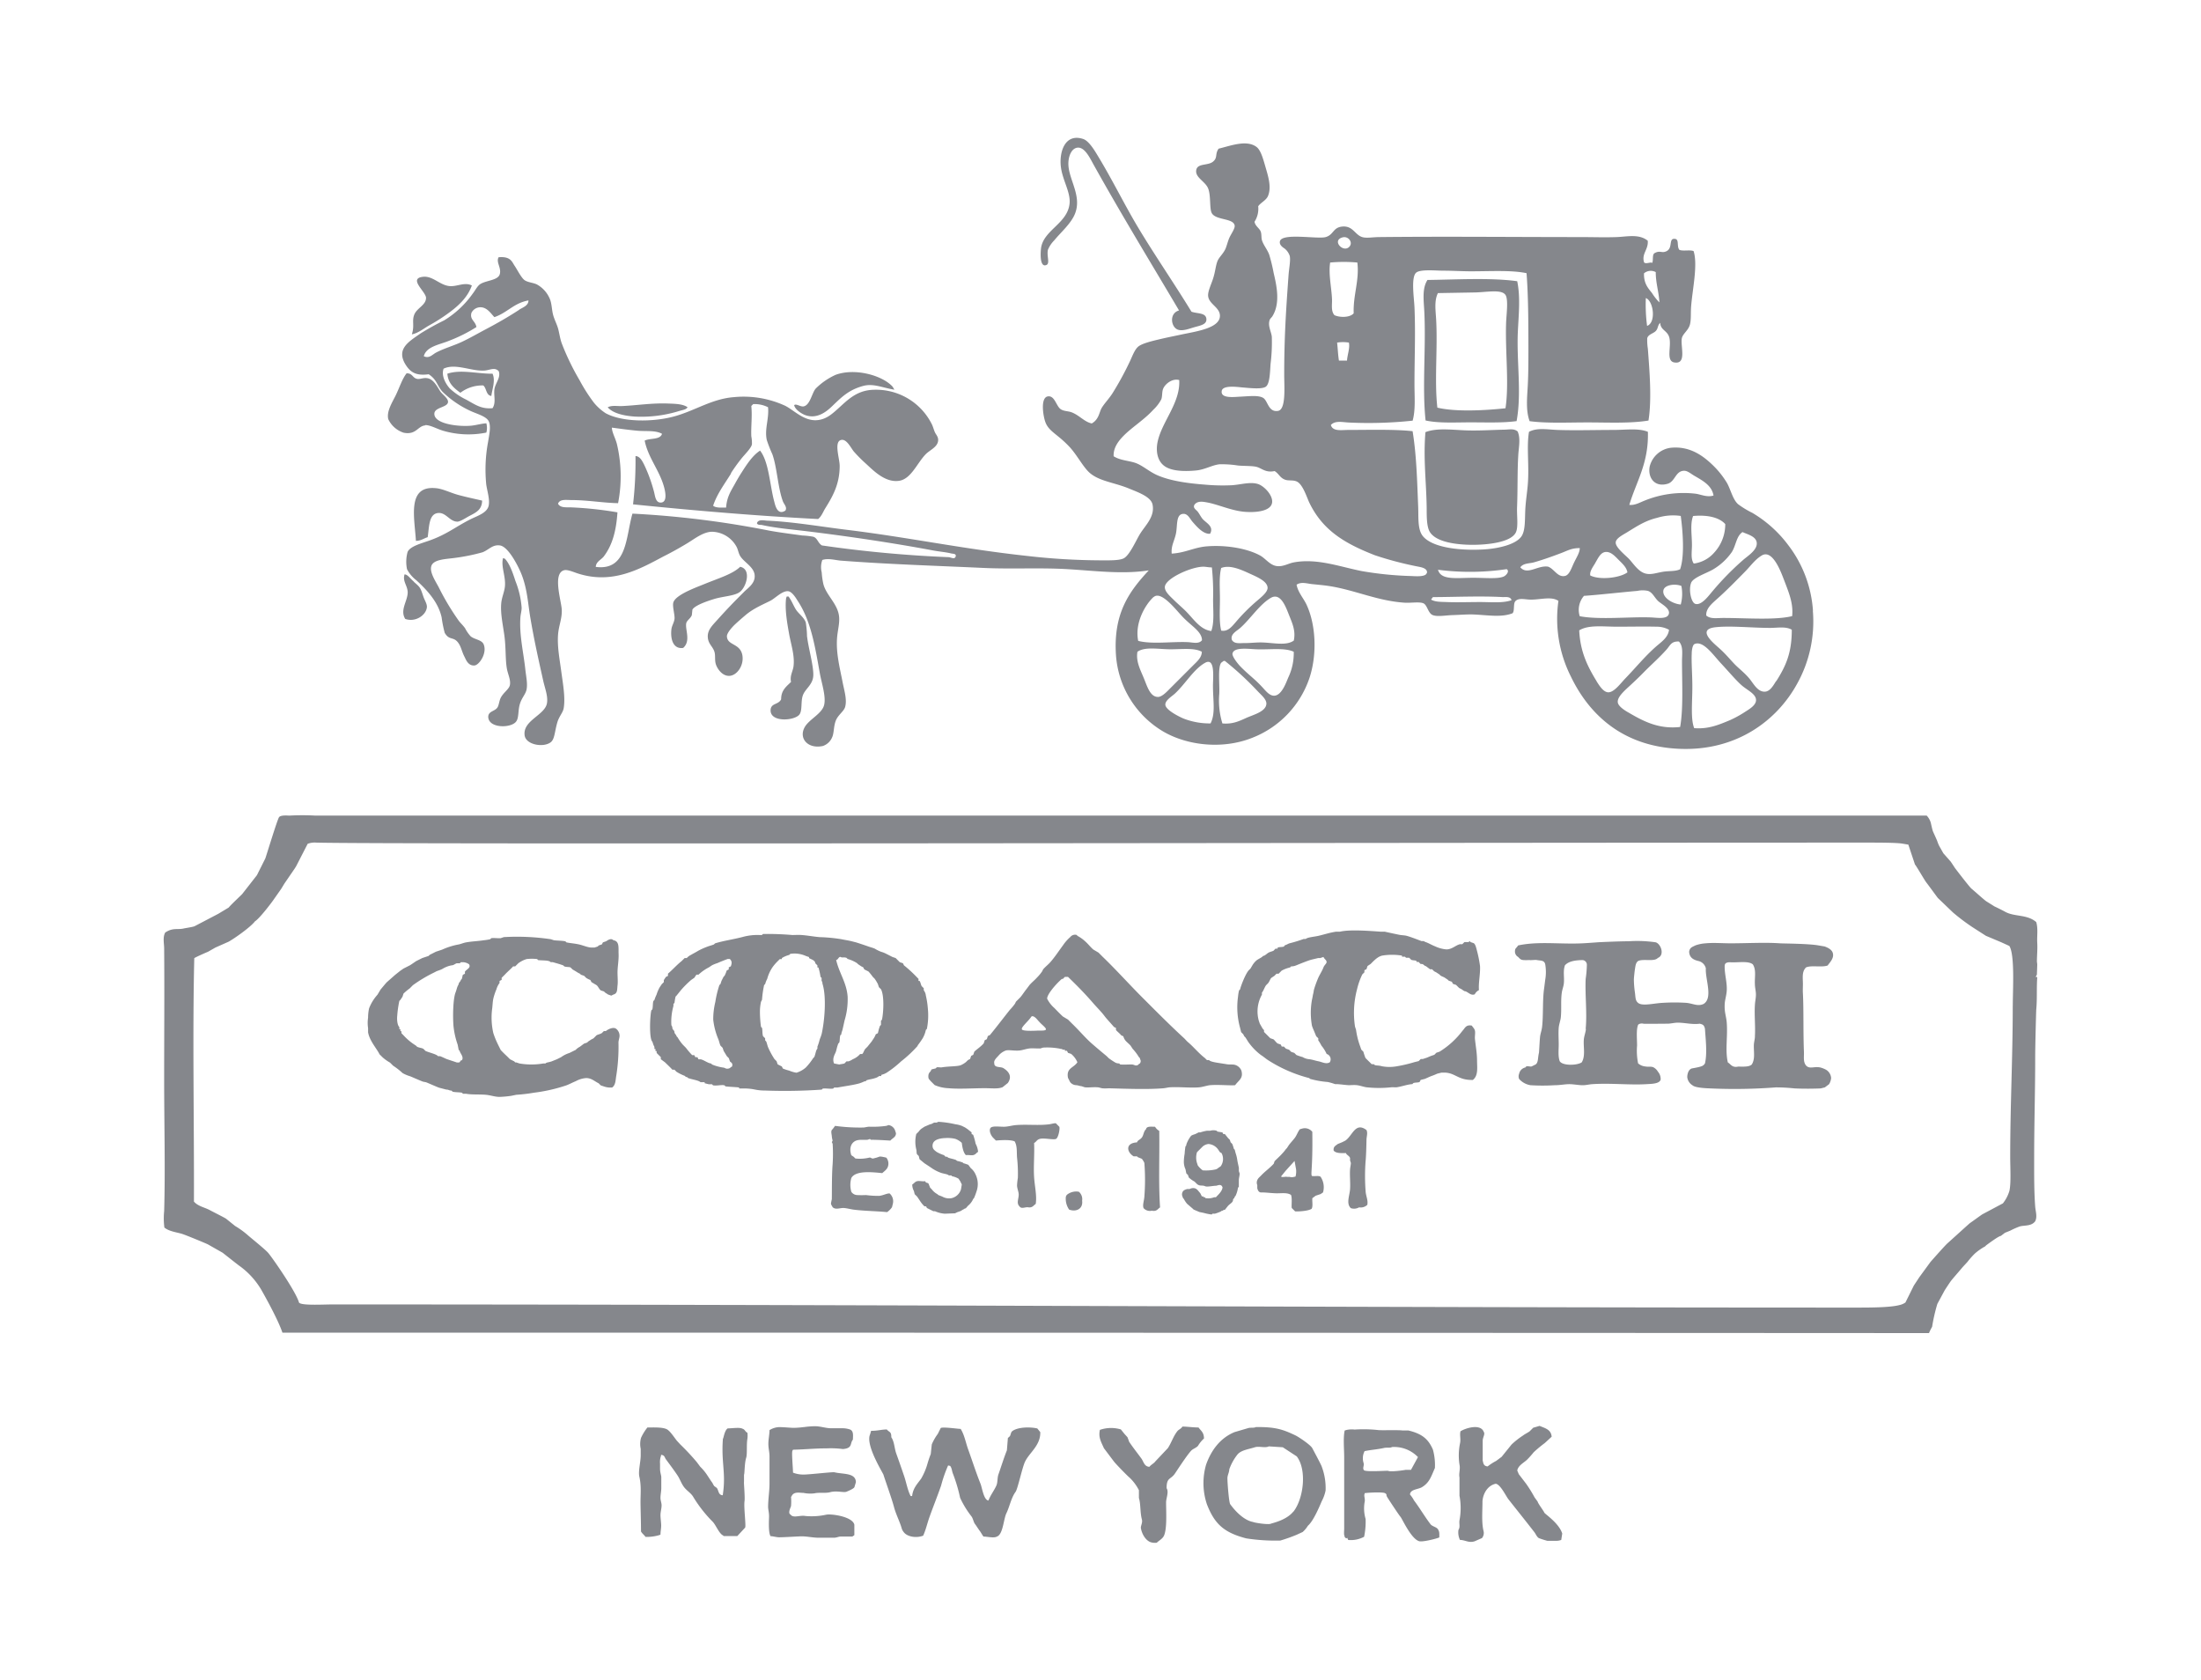
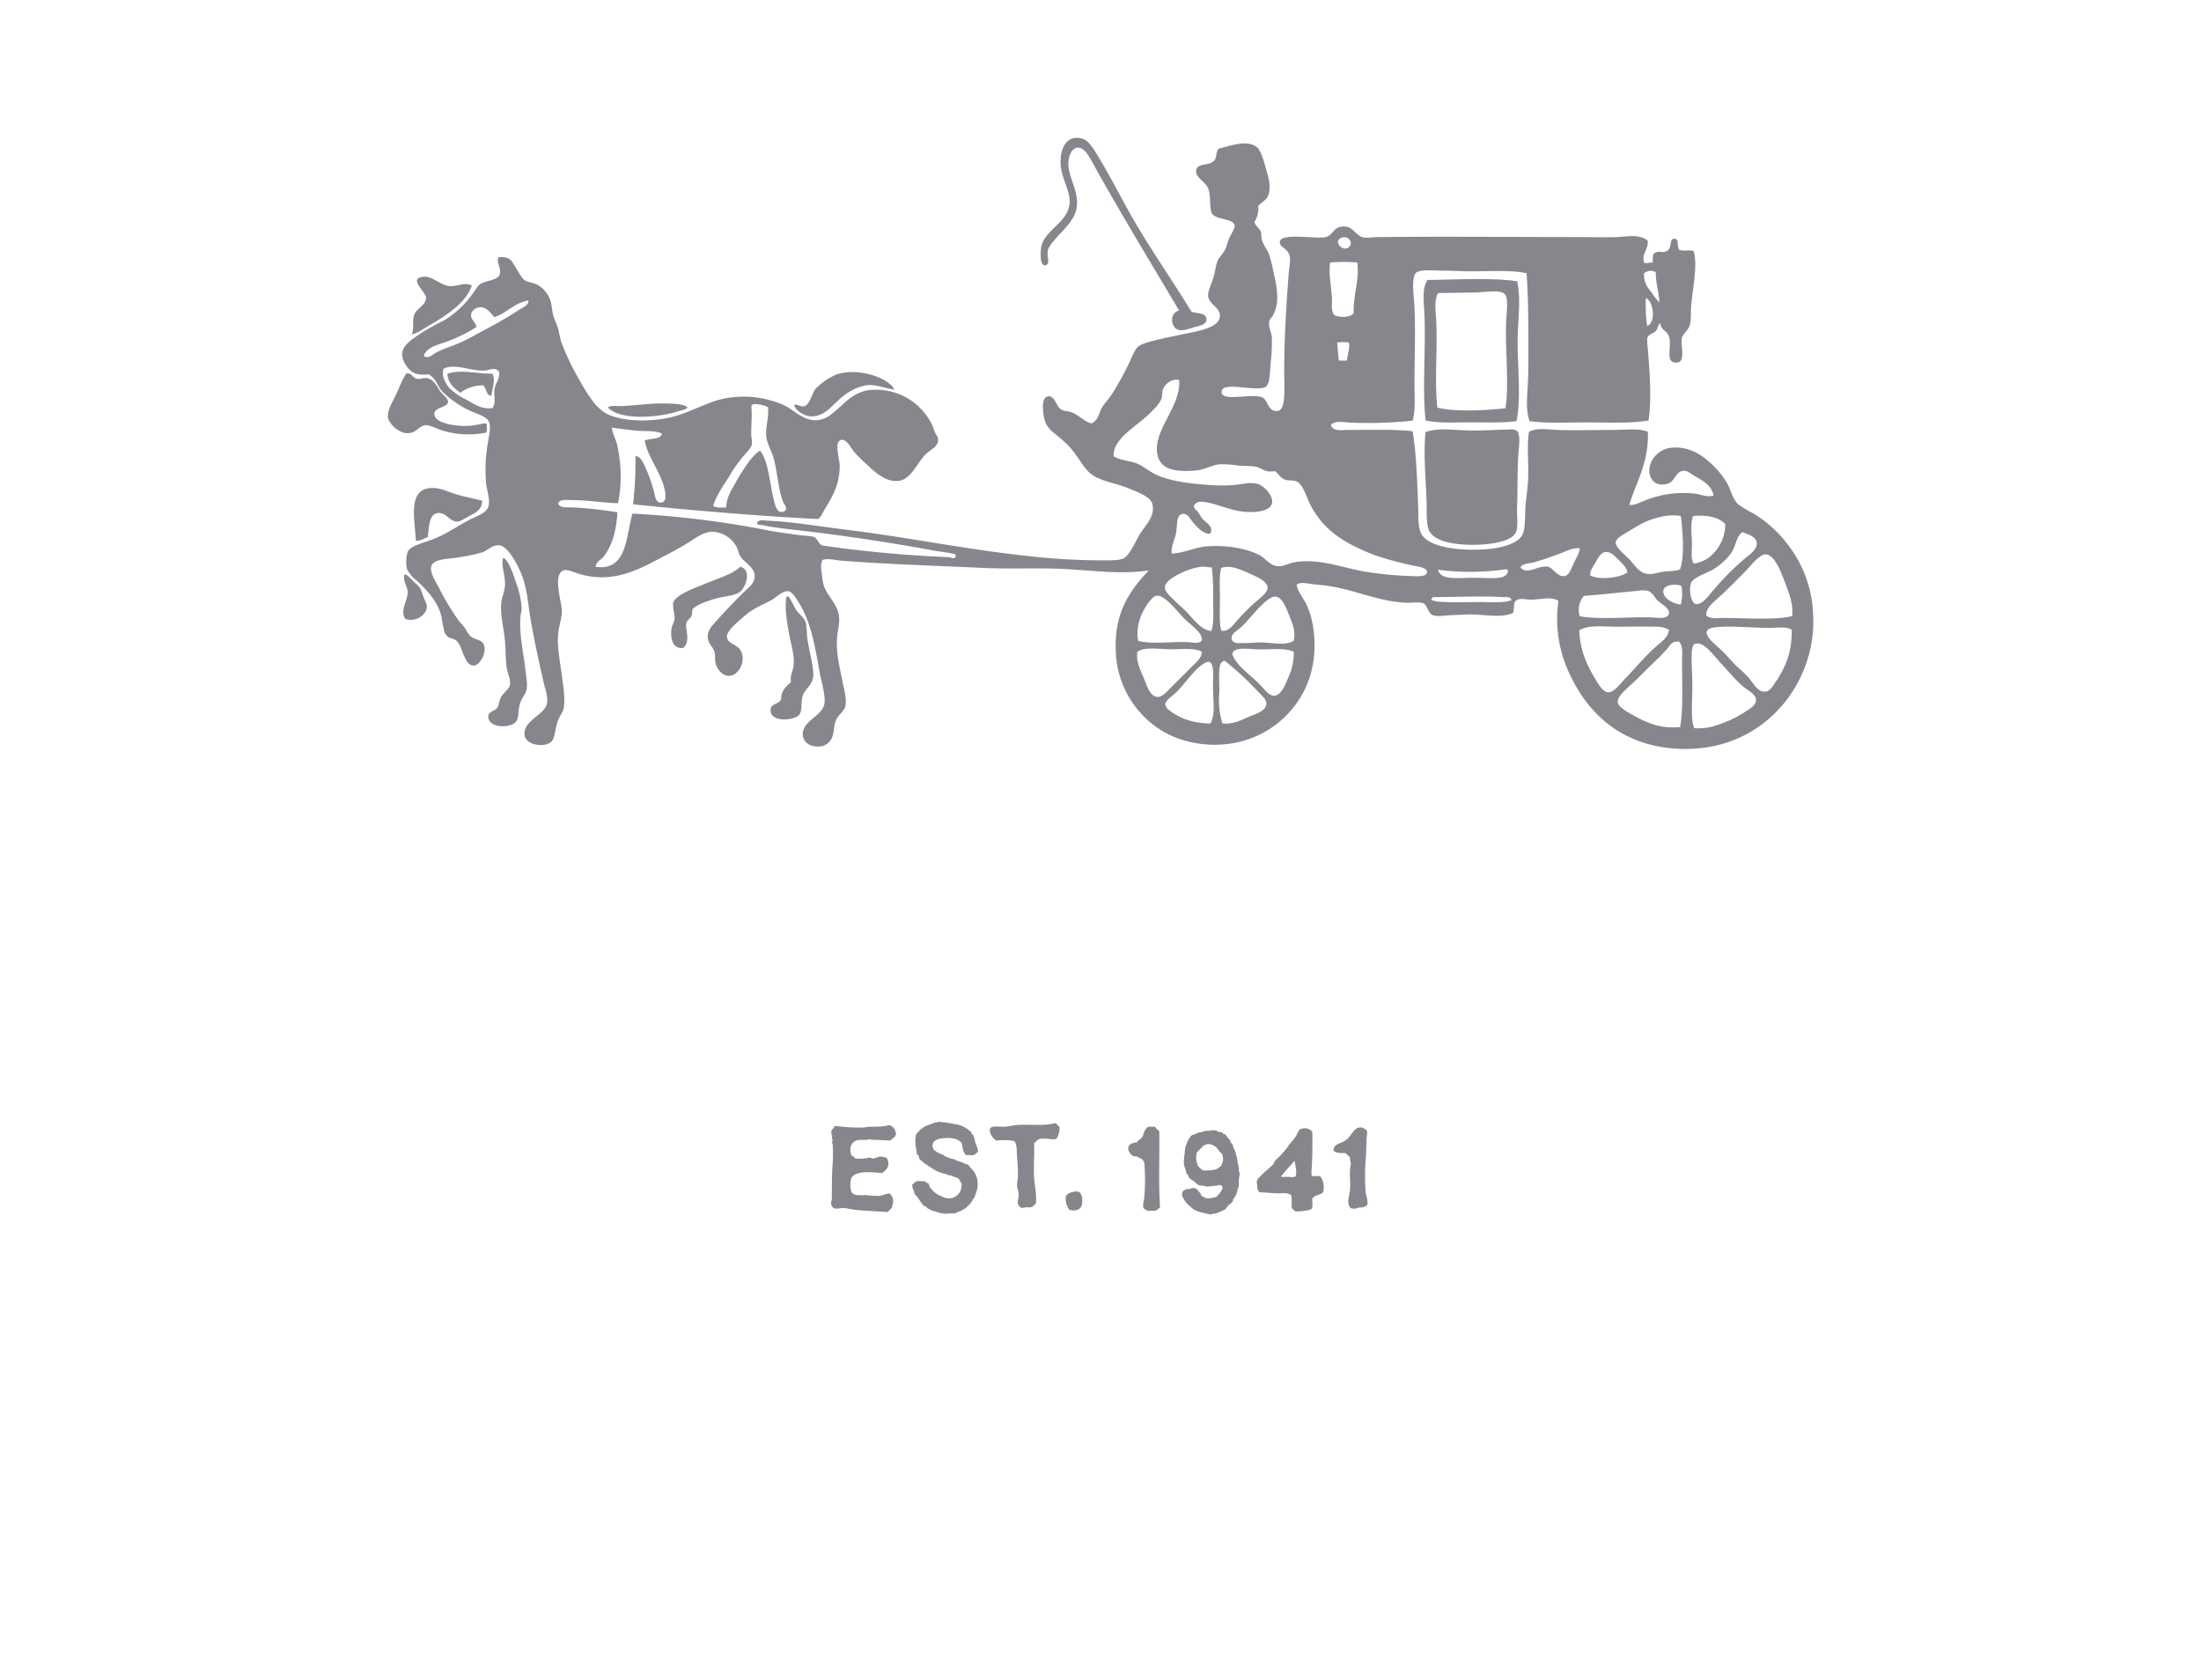
<svg xmlns="http://www.w3.org/2000/svg" id="Layer_1" data-name="Layer 1" viewBox="0 0 600 458">
  <defs>
    <style>.cls-1,.cls-2{fill:#85878c}.cls-2{fill-rule:evenodd}</style>
  </defs>
  <path d="m265.3 309.32-.44-.22v-.45l-1.1-.88-.67-.45-.89-.44a7.66 7.66 0 0 0-1.77-.44 27.89 27.89 0 0 0-4.65-.67l-.44.22h-.67c-.4.14-.65.42-1.11.45l-1.56.67-.66.44a3.16 3.16 0 0 0-.89.88l-.67.67a8.81 8.81 0 0 0 0 4.21c.15.62 0 .88.22 1.33l.45.44.22.89 1.33 1.1.67.44.67.44.66.45a10.94 10.94 0 0 0 2.66 1.33c.8.23 1.73.33 2 .66h.66l.22.22a5.69 5.69 0 0 1 1.77.67l.44.67.44.89-.22 1.33a3.5 3.5 0 0 1-2.65 2.43 3.76 3.76 0 0 1-2.44-.44l-1.11-.44-.22-.22a4.63 4.63 0 0 1-1.55-1.33l-.44-.44-.44-1.11c-.32-.35-.76-.08-.89-.66-.84.11-1.6-.15-2.22 0s-.8.6-1.32.89a3.49 3.49 0 0 0 .44 1.77l.22.89.45.44.22.22.89 1.33a8 8 0 0 0 1.11 1.32h.44l.22.45 1.77.88h.44a7.89 7.89 0 0 0 2.66.67l2.8-.11.58-.29c.78-.27 1.1-.34 1.32-.58l.58-.3.22-.17h.21l.61-.71a4.78 4.78 0 0 0 1.42-1.85l.22-.23a15.46 15.46 0 0 0 .67-1.77 6 6 0 0 0-.22-4.65 4.61 4.61 0 0 0-1.33-1.77l-.66-.89a12.86 12.86 0 0 0-1.33-.44l-.22-.21-.67-.22-.88-.22-.23-.22c-.79-.32-1.54-.39-2.21-.67l-.22-.22h-.44l-.44-.44a10.08 10.08 0 0 1-2-.88c-.64-.49-1.16-.84-1.11-1.78.07-1.51 1.8-1.94 3.54-2a9 9 0 0 1 2.66.22 4.9 4.9 0 0 1 1.77 1.1c.13 1.06.37 2.59 1.11 3.33.76-.08 1.47.12 2 0 .71-.17.81-.6 1.33-.88a5.6 5.6 0 0 0-.67-2.22 17.77 17.77 0 0 0-.67-2.43M287.91 306.21c-.26-.16-1.3.16-1.78.22-2.81.4-6.06 0-9.08.23-1.08.08-2.13.4-3.1.45-1.48.06-3.6-.36-4 .44s.3 2.16.88 2.66l.66.67c.15 0 3.65-.39 5.1.22.75 1.27.54 2.87.66 4.43a38.55 38.55 0 0 1 .22 5.54 18.66 18.66 0 0 0-.22 2c0 .81.41 1.68.45 2.44.05 1.22-.71 2.4.22 3.32.53.72 1.27.24 2.21.22 1.31.27 1.58-.49 2.21-.89.36-2.23-.28-4.77-.44-7.31-.19-3 .14-6.2 0-9.31.61-.28.69-.87 1.55-1.11 1.18-.33 3.76.34 4.43 0s1.13-2.94.88-3.32l-.88-.89M242.26 306.66l-.66.22a27.45 27.45 0 0 1-4.65.23c-.5 0-1.11.19-1.55.22a50 50 0 0 1-7.76-.45l-.66.89c-.62.44-.25 1.3-.22 2a5.53 5.53 0 0 0 .22 1.11l-.22.44.22.44a43.67 43.67 0 0 1 0 5.54c-.23 2.86-.19 6.64-.22 9.54l-.23 1.1c0 .5.23.63.45 1.11.86.79 2 .14 3.1.22.83.06 1.8.34 2.66.45 3.1.38 6.14.38 9.09.67a5.39 5.39 0 0 0 1.33-1.33l.22-.89a2.83 2.83 0 0 0-.88-2.88c-.87 0-1.74.57-2.88.67a25.83 25.83 0 0 1-3.55-.22 23.63 23.63 0 0 1-2.44 0 2 2 0 0 1-1.55-.88 6.75 6.75 0 0 1 0-3.78c1.17-2.07 5.57-1.61 8.42-1.32.53-.48 1.31-1 1.55-1.78a2.57 2.57 0 0 0-.44-2.44c-.48-.11-1.76-.45-2-.22l-.67.22-.89.23c-.58.05-.61-.35-1.11-.23a10.75 10.75 0 0 1-3.76.23l-.45-.45-.66-.44c-.59-1.83-.11-3.13.89-3.77s2.37-.34 3.54-.44l.66-.22.22.22c1.85 0 3.91.14 5.32.22.73-.77 1.51-.93 1.55-2l-.22-.67a2.21 2.21 0 0 0-1.78-1.55M316 308.24a3.2 3.2 0 0 1-1.13-1.12c-1 0-2.31-.22-2.46.67-.67.6-.64 1.58-1.12 2.24s-1.13.69-1.34 1.35c-3.26.19-2.81 2.67-.9 3.81h.9l.22.22 1.12.45.45.67.22.45a59.81 59.81 0 0 1 0 9.18c-.07 1.16-.55 2.25-.22 3.14a2.3 2.3 0 0 0 2.26.7c1.33.28 1.61-.5 2.24-.9-.46-6.56-.11-13.93-.22-20.84M372.29 316.3c.14-1.72.18-3.8.22-5.59 0-.9.4-1.83 0-2.69-3.08-2.33-3.82 1.63-5.82 2.91l-.89.44-1.12.45c-.53.45-1.27.67-1.12 1.79.58.76 2 .72 3.35.68.17.56.87.68 1.12 1.34v.67l.22.68c0 .5-.18 1.18-.22 1.79-.11 1.73.12 3.64 0 5.38s-1.12 3.94.22 5.16a2.76 2.76 0 0 0 2.24-.22 2.6 2.6 0 0 0 2.24-.68c.26-1.22-.34-2.3-.45-3.59a55 55 0 0 1 0-8.52M350.73 320.74c-.48 0-1.37.21-1.51-.08l1.27-1.56 1.28-1.41 1.13-1.25.41 2.26a5.27 5.27 0 0 1-.15 2l-.71.15a2.42 2.42 0 0 1-.92-.07h-.79m7-.18c-.6-.34.16-1.49 0-12.1a2.62 2.62 0 0 0-2.69-.9c-1.17.31-.7.31-.89.45-.43.63-.66 1.34-1.12 2s-1.45 1.67-1.8 2.24l-.44.67-.23.22a11.38 11.38 0 0 1-1.12 1.34c-.57.66-1.58 1.54-2 2l-.22.67c-1.07 1.18-2.35 2.07-3.37 3.14-.55.58-.87.76-1.12 1.34a1.69 1.69 0 0 0 0 1.35v.89c.07.15.23 1.16 1.12 1.12s2.48.17 3.81.22c1.51.07 3.16-.29 4.26.45.39.9.05 3.17.22 3.58l.9.9c.27.07 3.41 0 4.48-.68.44-.6.13-2 .22-2.91l.9-.67 1.35-.45.66-.45a5.09 5.09 0 0 0-.66-4.26c-.44-.4-1.75-.07-2.25-.23M332.79 317.88l-.67.45a1.69 1.69 0 0 1-.89.45 11.61 11.61 0 0 1-3.37.22 6.2 6.2 0 0 1-1.34-1.34l-.22-.67a5 5 0 0 1 0-2.92l.22-.23 1.34-1.34a2.92 2.92 0 0 1 1.57-.68 3.53 3.53 0 0 1 2.68 1.57l.46.68.43.23a3.42 3.42 0 0 1-.22 3.58m5.16 2-.22-.67v-.9c-.15-.77-.36-1.55-.45-2.25a9.8 9.8 0 0 0-.45-1.79l-.23-.9-.23-.22a12.38 12.38 0 0 0-.44-1.35l-.45-.45-.22-.68-.45-.44-.9-1.12h-.44l-.22-.45-1.35-.22-.22-.23a3.11 3.11 0 0 0-1.79 0H329a11.77 11.77 0 0 0-1.8.45h-.45l-.9.45-.67.22-.45.22a8 8 0 0 0-1.35 2.47v.22l-.22.23a17.6 17.6 0 0 0-.22 2 13.26 13.26 0 0 0-.22 2.24 4.84 4.84 0 0 0 .45 2l.22 1.11.46.46.22.67a7.33 7.33 0 0 0 1.57 1.12l.68.68c.66.52 1 .33 1.79.45.33.05.41.21.9.22.85 0 1.63-.19 2.46-.22.42 0 1.42-.68 1.8.45-.12 1.17-1.37 2.16-1.8 2.68H331a4.31 4.31 0 0 1-2.46.22v-.22h-.45v-.22h-.45l-.45-.89c-.56-.6-.83-1.18-1.57-1.35a2.06 2.06 0 0 0-1.34.23h-.68c-.92.28-1.17.51-1.34 1.12s.22 1.13.22 1.33l.23.23a7.22 7.22 0 0 0 .89 1.34l1.57 1.35.22.22 1.57.67 1.12.23a14.76 14.76 0 0 0 2.23.45l.23-.23h.67a11.58 11.58 0 0 0 1.78-.68V330h.46v-.22h.44l.9-1.13c.62-.62 1.31-.91 1.34-1.56 0-.5.42-.32.45-.9l.23-.22a7.76 7.76 0 0 0 .67-2.24l.23-.23v-1.79c0-.61.24-1.3.22-1.8M294.11 324.84a4 4 0 0 0-3.33.88l-.22.44a5.16 5.16 0 0 0 .89 3.54c1.93.72 3.84-.21 3.54-2.43a2.66 2.66 0 0 0-.88-2.43M143.21 182.5c-.5-4.69-1.67-9.35-1.35-14.18.07-1 .35-1.8.34-2.7a24.53 24.53 0 0 0-1.69-7.25c-.81-2.53-1.62-4.74-2.87-6.08l-.51-.17c-.62 2.31.8 5 .51 7.76-.16 1.51-.86 2.94-1 4.56-.25 2.71.43 5.71.85 8.77.45 3.25.25 6.45.67 8.95.26 1.56 1.11 3.13.84 4.56-.21 1.14-1.82 2.07-2.53 3.54-.37.76-.49 2-.84 2.53-.71 1.16-2.6 1-2.53 2.7.21 3.1 6.27 3 7.6 1.18.78-1 .48-2.93 1-4.72s1.6-2.71 1.85-4.05c.3-1.62-.12-3.41-.34-5.4m58.39-21.09c1.84-1.27 3.36-6.28.17-6.92-2.05 2-5.8 3.08-9.79 4.72-2.23.92-7.89 2.92-8.44 5.06-.27 1.07.45 3.36.34 4.39s-.74 1.88-.85 2.87c-.32 2.83.57 5.47 3.21 5.07 2.17-1.9.47-5 .84-6.75.15-.73 1.18-1.28 1.52-2.19l.16-1.52c.8-1.26 4.43-2.41 5.91-2.87 2.45-.75 5.42-.81 6.92-1.85m-88.76-2.87c-1.07-.92-1.66-1.93-2.54-2-.62 1.9.82 3.06.85 4.9 0 2.36-2.19 4.82-.67 7.25 2.87 1 5.72-1.09 5.9-3.21.08-.88-.63-1.88-1-3-.79-2.36-.81-2.4-2.53-3.88m301.05-34.59c.14-2.25.66-4.52-.17-6.41-1-.86-2.27-.53-3.54-.5-3.39.06-7.36.35-11.14.17s-7.52-.63-10.46.51c-.62 7.32.26 13.7.34 20.76 0 2.34 0 5 .84 6.41 1.64 2.72 6.89 3.52 11.64 3.54 4.22 0 10.5-.68 11.82-3.37.73-1.48.24-4.51.34-6.92.2-5.11.05-9.59.33-14.17M220 173.55a27.11 27.11 0 0 0-.34-3.88c-.47-1.4-2-2.42-2.7-3.54s-1.11-2.32-2-3.54h-.5l-.17.5c-.36 3 .27 6.67.84 9.79.53 2.92 1.56 5.86 1.18 8.78-.17 1.28-1.05 2.61-.67 4.21-1.24 1.24-2.71 2.25-2.7 4.73-.71 1.53-2.74 1-2.87 2.87-.24 3.59 6.81 3 7.93 1.18.73-1.16.28-3.4.84-5.06.65-1.9 2.81-2.92 2.87-5.57s-1.34-7.43-1.69-10.46M392 79.89l9.62-.17c3.41 0 7.64-1 8.78.67.84 1.25.24 5.49.17 7.6-.27 7.84.86 16.63-.17 23.29-5.4.58-13.48 1.05-18.57-.17-.83-7.38.11-16.05-.33-24-.15-2.56-.56-5.16.5-7.26m-3.38 34.76c3.62.79 8 .51 12.32.51s8.74.18 12.49-.34c1.41-7.6 0-16 .33-24.13.22-4.84.76-9.58-.16-14-7.18-1-16.76-.43-24.47-.34-1.52 2.38-1 5.59-.85 8.77.47 9.77-.62 20.6.34 29.53m-266.67-12.78c.21 2.72 1.88 4 3.55 5.23a9.87 9.87 0 0 1 6.24-2c.93.76.71 2.66 2.2 2.87.23-1.86 1.18-4.19.33-6.07-4.09.06-8.64-1.24-12.32 0m-3 31.22c-8.12-.91-5.94 8-5.57 14.34 1.38 0 2.13-.68 3.21-1 .43-3 .31-6.35 2.86-6.59 2.14-.19 3.13 2.35 5.23 2.36.76 0 2.42-1.09 3.21-1.52 1.93-1 3.47-1.71 3.54-4.22-2-.46-4.12-.91-6.41-1.52-2.11-.56-4.2-1.65-6.08-1.86m100.58-19.92c3.24 1.17 5.86-1 7.42-2.53 2.49-2.38 4.39-4.32 8.27-5.4 2.85-.8 5.28.46 8.61 1l-.51-.84c-2.8-3.08-10.26-5.15-15.52-3.21a18.37 18.37 0 0 0-5.4 3.72c-1.06 1.16-1.54 4.6-3.37 4.89-.84.13-2-.85-2.53-.34.27 1.26 2.08 2.35 3 2.7M285 72.3c1.44-.2.26-2.44.67-4.22a7.94 7.94 0 0 1 1.69-2.53c1.87-2.29 4.7-4.67 5.74-7.43 1.79-4.73-1.67-9.08-1.85-13.16-.11-2.2.82-4.74 2.7-4.72s3.25 3 4.21 4.72C306 59 313.4 71.08 321.41 84.62c-2.74.77-2.23 4.53-.33 5.23 1.3.48 3.11-.26 4.56-.68 1.68-.47 3.45-.75 3.21-2.36s-2.47-1.28-4.05-1.85c-4.94-8.08-10.3-15.81-14.85-23.46-3.36-5.66-6.73-12.47-10.3-18.39-1.13-1.89-2.74-4.7-4.38-5.23-4.92-1.62-6.57 3.47-6.07 7.59.44 3.68 2.73 7 2.36 10.12-.63 5.35-7.06 7.14-7.76 12-.1.76-.48 5 1.18 4.73M185.24 112c.78-.24 1.84-.34 2.19-1-1.26-.89-3.28-.93-5.06-1-4.65-.2-8.68.5-12.82.68-1.32.06-2.73-.27-3.89.34 1.47 1.69 4.54 2.33 7.43 2.53a34.94 34.94 0 0 0 12.15-1.55m-69.36 3.88c1.32-.09 3.15 1 4.89 1.52a24.49 24.49 0 0 0 11.81.51 4.87 4.87 0 0 0 0-2.53c-1.5.09-2.91.57-4.38.67-3.74.27-10-.61-9.79-3.37.12-1.66 3.45-1.62 3.71-3 .18-1-1.34-2-2-2.87s-1.72-3.37-3.54-3.71c-1.2-.23-2.06.34-2.87.17-1.31-.27-1.2-1.53-2.87-1.52-1.25 1.6-1.87 3.75-3 6.08-1.06 2.1-2.48 4.37-2 6.41a7 7 0 0 0 4.22 3.71c3.43.67 3.8-1.87 5.91-2m1.18-27.34a48.43 48.43 0 0 0 4.56-2.87c2.82-2 5.66-4.38 6.92-7.93-2-1-4 .35-6.07.17-2.66-.23-4.58-2.84-7.26-2.53-4.09.46.81 4.06.84 5.73 0 2-2.48 2.76-3.2 4.56s.13 2.93-.67 5.4c1.83-.36 3.28-1.66 4.89-2.53m371.43 79.32c-4.67 1.16-12.56.51-18.9.51-1.58 0-3.43.35-4.56-.67-.14-1.93 1.65-3.33 3-4.56 2.63-2.34 5.05-4.83 7.6-7.42 1.62-1.66 2.72-3.3 4.55-4.39 3-1.76 5.3 4.73 6.08 6.75 1.37 3.58 2.53 6.36 2.19 9.79m-4.39 17.72c-.72 1.14-1.61 2.78-3 2.87-2.09.13-3.23-2.39-4.39-3.71-1.44-1.66-2.82-2.64-4-3.88s-2.29-2.6-3.88-4.05-6.53-5.28-1.35-5.91c4-.48 10.16.17 15 .17 2.08 0 4.27-.46 5.91.5 0 6.3-1.59 9.85-4.22 14m-8.6 8.44a30.4 30.4 0 0 1-4 2.19c-3.24 1.36-6 2.49-9.79 2.19-1-2.56-.5-6.92-.5-11.3 0-3.29-.28-6.59-.17-8.95 0-.89.19-2.51.84-2.7 2.34-.93 5 3 7.08 5.23s4.22 4.77 5.73 6.08 3.89 2.32 3.88 4c0 1.42-1.86 2.48-3 3.21M461 158.87c.6-1.5 4.18-2.58 6.07-3.71a16.26 16.26 0 0 0 5.06-4.73c1.16-1.92 1.2-4.27 2.88-5.4 1.35.62 3.67 1.14 3.88 2.87.24 2-2.45 3.62-3.71 4.73a77.07 77.07 0 0 0-8.27 8.43c-1.07 1.23-3 4-4.72 3.55-1.19-.3-1.92-3.9-1.18-5.74m-3-3.71c-1.24.62-2.93.42-4.56.67-1.87.29-3.35.91-4.89.5-1.88-.49-3.19-2.55-4.39-3.88-.92-1-3.75-3.17-3.72-4.56 0-1.15 1.95-2.09 3.21-2.87 2.63-1.61 4.82-3.09 8.1-3.88a14.66 14.66 0 0 1 6.42-.51c.54 4 1.11 10.84-.17 14.52m0 43c-5.82.66-10-1.55-14-3.89-1-.55-2.93-1.75-3-2.87-.14-1.45 1.92-3.21 3.38-4.56s2.54-2.38 4-3.88c2.19-2.19 3.89-3.64 5.91-5.9 1.05-1.19 1.29-2.29 3.38-2.19 1.23 1.28.84 3.41.84 5.4 0 5.88.38 13-.51 17.89m-22.78-12.49c-2.45-4-4.46-8-4.73-13.84 2.53-1.57 6.51-1 10.3-1s7.57-.08 10.8 0a6.9 6.9 0 0 1 3.38.84c-.25 2.19-2.2 3.37-3.71 4.72-3.06 2.74-5.18 5.41-8.27 8.61-1.16 1.21-3 3.74-4.56 3.71-1.34 0-2.47-1.85-3.21-3m18.22-24.81c.29-1.45 3.09-1.89 4.9-1.18a11.21 11.21 0 0 1-.17 5.06c-2.22-.16-5.12-1.92-4.73-3.88m-21.6 1.52c4.28-.3 9.79-.94 14.51-1.35a6.84 6.84 0 0 1 2.87 0c1.24.41 1.71 1.7 2.71 2.7.8.81 3.38 2 3 3.54s-3 1.09-4.72 1c-5.71-.25-14.21.7-19.58-.34a5.81 5.81 0 0 1 1.18-5.57m-5.23-5.4c-2 .4-2.84-1.86-4.55-2.53-2.83-.47-5.65 2.42-7.6.17.86-1.17 2.49-1 3.72-1.35 2.45-.7 4.92-1.58 7.43-2.53 1.72-.65 2.85-1.38 5.06-1.35 0 1.31-1 2.7-1.68 4.21-.59 1.25-1.17 3.14-2.37 3.38m8.27-3.54c.78-1.29 1.44-2.91 2.87-3s2.54 1.19 3.54 2.19 2.13 2 2.36 3.37c-2 1.5-7.47 2.17-10.12.85-.23-1.07.68-2.27 1.35-3.38m26.67-12.83c3.56-.34 7 .23 8.77 2.2a11.38 11.38 0 0 1-3 7.76 8.89 8.89 0 0 1-5.58 3c-.9-1.28-.49-3.21-.5-5.06 0-2.74-.54-5.73.33-7.94m-58.12 23.49c-3 0-6.31.12-9.12 0-1.44-.06-3.12 0-4.21-.68l.51-.67c5.49 0 12.9-.35 19.07 0 .74 0 2.11-.21 2.36.85-2.4.84-5.46.5-8.61.5m-14.51-7.93c-.22 1.15-3.12.88-4.22.84a93.06 93.06 0 0 1-13.5-1.35c-6-1.19-12.23-3.56-18.56-2.36-1.43.27-2.87 1.21-4.56 1-1.88-.22-3.08-2.05-4.55-2.87-3.42-1.88-9-2.91-14.34-2.53-3.69.26-5.89 1.76-9.79 2-.2-2.23.78-3.49 1.18-5.58s0-4.87 1.68-5.22c1.5-.32 2.06 1.29 2.87 2.19 1.13 1.27 2.87 3.35 4.73 3.2 1.13-2-1.07-2.95-2-4-.52-.6-.91-1.44-1.35-2s-1.5-1.09-.84-2c.86-1.06 2.41-.72 3.55-.51 3 .59 6.62 2.26 10.13 2.53 3.15.25 7.13-.21 7.42-2.53.26-2-2.22-4.56-3.89-5.06-2.08-.64-4.62.17-7.08.34a53.3 53.3 0 0 1-7.42-.17c-4.19-.32-9.14-.93-12.83-2.53-2.15-.93-3.72-2.39-5.57-3.2s-4.5-.76-6.41-2c-.11-2.38 1.37-4.21 2.7-5.57 2.29-2.33 5.7-4.43 8.1-7.09a10.75 10.75 0 0 0 2.2-2.87c.32-.9.14-2 .5-2.87.56-1.37 2.59-2.91 4.38-2.36.35 6.23-4.75 11.32-5.9 16.87-.5 2.41-.09 5 1.69 6.42 2 1.62 5.79 1.63 8.78 1.35 2.41-.22 4.37-1.47 6.41-1.69a28.4 28.4 0 0 1 5.06.34c1.69.15 3.64.07 4.9.33 1.51.33 2.53 1.72 5.06 1.18 1.21.73 1.43 1.84 2.88 2.36 1 .35 2.18 0 3.21.51 1.63.78 2.74 4.42 3.37 5.73 3.62 7.48 9.48 11.07 17.89 14.35a93.25 93.25 0 0 0 11.31 3c.87.2 3.14.39 2.87 1.86M352.7 174.6c-2.13 1.55-5.85.51-9.11.51-1.36 0-2.85.18-4.22.17s-2.88.31-3.55-.85c-.48-1.54 1.19-2.35 2.19-3.2 2.72-2.34 5.35-6.5 8.43-8.27 2.6-1.49 4 2.26 4.9 4.55s1.94 4.39 1.35 7.09m-1.52 10.12c-.53 1.19-1.7 4.72-3.72 4.9-1.38.12-2.49-1.42-3.38-2.36-2.21-2.38-3.53-3.15-5.9-5.57-.81-.83-2.34-2.8-2.19-3.54.34-1.8 4.07-1.29 6.41-1.18 3.76.16 7.79-.5 10.29.68a15.47 15.47 0 0 1-1.52 7.08m-18.26-29.91c2.26-.89 5.05.27 7.75 1.52 2.21 1 4.85 2.12 4.9 3.89 0 1.19-1.75 2.55-2.7 3.38a50.24 50.24 0 0 0-6.07 6.07c-1 1.13-2.08 2.56-3.88 2.2-.59-2.45-.34-5.59-.34-8.61s-.27-6.05.34-8.44m7.25 40.67c-2.24 1-3.95 1.93-6.92 1.69a21.28 21.28 0 0 1-.85-8.1c.13-2.58-.44-7.18.52-8.44l.67-.5h.34a83.6 83.6 0 0 1 8.95 8.27c1 1.06 2.39 2.18 2.36 3.38-.05 2.06-3.27 2.94-5.06 3.71M330 197.18a19.47 19.47 0 0 1-7.43-1.35c-1.31-.57-4.78-2.32-4.89-3.71-.09-1.16 1.6-2.19 2.53-3 2.89-2.64 5.14-6.67 8.27-8.44 2.84-1.6 2.18 4 2.18 6.24 0 4.21.74 7.54-.68 10.3m-14.34-7.26c-2.2 0-3-3.19-3.88-5.23-.93-2.25-2.14-4.48-1.69-7.08 2-1.39 5.4-.74 8.61-.68s6.77-.51 8.94.68c0 1.58-1.32 2.67-2.36 3.71l-6.08 6.08c-1 1-2.37 2.54-3.55 2.53M330.19 172c-3-.37-4.8-3.28-6.92-5.4-.81-.82-2-1.83-3.21-3-.94-.95-2.55-2.28-2.52-3.55 0-2.29 6.77-5.36 10.12-5.57 1-.07 1.72.2 2.7.17a67.61 67.61 0 0 1 .33 8.77c0 3 .37 6.28-.5 8.61m-15.7-9.28c2-1.84 6 3.38 7.6 5.06 1 1.11 2.17 2.08 3.21 3s2.4 2.22 2.36 3.71c-.9 1.11-2.49.57-3.88.51-4.32-.19-9.72.63-13.5-.34-1-4.83 1.86-9.84 4.22-12m48.1-91.13a40.87 40.87 0 0 1 7.42 0c.59 4.89-1.18 8.83-1 13.84-1 1.17-3.7 1.2-5.24.51-1-1.13-.61-2.86-.67-4.38-.14-3.28-1-6.84-.5-10M366 64.7c1.62-.44 3.05 1.55 1.68 2.7-1.68 1.43-4.68-1.91-1.68-2.7m1.17 33.58H365c-.26-1.54-.31-3.29-.5-4.9a10.11 10.11 0 0 1 3.21 0c.33 1.52-.41 3.26-.51 4.9m43.54 56.87c.88.57-.22 1.75-.84 2-1.59.7-4.94.34-8.28.34-4.62 0-8.81.74-9.62-2.19a68 68 0 0 0 18.73-.17M141.52 84.45c-2.91 1.9-6 3.68-9.28 5.4-2.1 1.11-4.23 2.35-6.42 3.37s-4.75 1.73-6.92 2.87c-1.05.55-1.9 1.73-3.37 1 .71-2.7 4.4-3.16 6.92-4.22a41.44 41.44 0 0 0 7.42-3.72c-.25-1.65-1.87-2-1.35-3.88a2.73 2.73 0 0 1 2.37-1.52c1.89-.06 3 1.81 3.88 2.69 3.46-1.15 5.35-3.87 9.29-4.55 0 1.46-1.62 1.93-2.54 2.53m-6.75 21.77c-.2 1.73.49 3.53-.5 5.07-3.11.29-4.74-1-7.26-2.37a18 18 0 0 1-4.39-3c-1.15-1.28-2.39-3.52-1.69-5.4 3.23-1.55 7.59.76 11.14.51 1.53-.11 2.76-1 3.88.17.66 1.76-1 3.3-1.18 5.06M199.24 129c.72-1.13 1.75-2.61 2.87-4 .84-1.08 2.66-2.81 2.87-3.88a9.75 9.75 0 0 0-.17-2.19c-.12-2.67.29-5.42 0-8.27l.51-.51a8.15 8.15 0 0 1 4.05.85c.32 3.15-1 5.92-.34 8.94a38.63 38.63 0 0 0 1.52 3.88c1.28 3.58 1.49 9.11 2.87 12.83.29.78 1.25 1.62.67 2.53-2 1.28-2.67-1-3-2.36-1.25-4.54-1.45-10.87-3.89-14-2 1.3-3.5 3.57-4.89 5.74-.65 1-1.36 2.19-2 3.37-1.08 1.94-2.18 3.55-2.37 6.42-1.35 0-2.82.12-3.54-.51 1.07-3.21 3-5.75 4.89-8.78m252.07-54.9c0 3.06.84 5.34 1 8.27a13.89 13.89 0 0 1-2-2.53c-1.12-1.41-2.27-2.63-2.2-5.4a2.86 2.86 0 0 1 3.21-.33M449 88.83a44.47 44.47 0 0 1-.34-7.59c2.08.76 2.87 6.68.34 7.59m45.22 77.63a33 33 0 0 0-6.75-17.89 33.43 33.43 0 0 0-9.78-8.78 24.58 24.58 0 0 1-3.88-2.36c-1.45-1.29-2-3.94-3-5.74a23.77 23.77 0 0 0-3.71-4.72c-2.69-2.64-6.42-5.52-11.81-4.9a6.81 6.81 0 0 0-5.57 5.06c-.59 2.94 1.25 5.8 4.89 4.73 2.05-.61 2.1-3.42 4.39-3.54 1-.05 1.84.75 2.88 1.36 2.32 1.35 4.78 2.66 5.23 5.39-1.77.54-3.35-.28-4.89-.5a28.21 28.21 0 0 0-13.84 1.86c-1.35.52-2.72 1.37-4.22 1.18 1.91-6.41 5.31-11.33 5.06-19.91-2.55-1.05-5.94-.51-9.46-.51-5.09 0-10.27.17-15.18 0-2.77-.1-5.52-.68-7.77.51-.71 4.14.11 9.31-.34 14.51-.18 2.15-.58 4.55-.68 6.92-.11 2.69 0 5.13-.84 6.75-1.29 2.45-6.32 3.65-10.63 3.89-6.56.36-13.79-.54-16.37-3.55-1.56-1.8-1.23-5.11-1.35-8.1-.3-7.36-.45-14-1.52-20.59-4.92-.55-12.06-.34-17.55-.34-1.78 0-4.23.49-4.73-1.35 1.17-1.27 3.13-.75 4.9-.67a113.87 113.87 0 0 0 17.39-.51c.82-2.94.5-6.43.5-10 0-7.1.31-13.77 0-20.93-.12-2.61-1-8.29.51-9.45 1.22-.93 5.39-.5 7.26-.5 2.57 0 5.3.17 7.59.17 5.52 0 11-.36 15.19.51.48 6.2.5 13.25.51 20.25 0 3.48 0 7-.17 10.3s-.59 6.85.5 9.79c4.72.62 10.27.34 15.86.34s11.5.31 16.54-.51c.94-5.83.28-13.55-.17-19.58a15.21 15.21 0 0 1-.17-2.86c.28-1.08 1.7-1.27 2.36-2s.43-1.49 1.18-2.19c.1 2.12 2.1 2.05 2.53 4.22.5 2.47-1 6.23 1.36 6.58 3.41.52 1.6-4.36 2-6.58.25-1.26 1.76-2.12 2.2-3.72.38-1.37.19-3.26.34-5.06.39-4.76 1.85-11.29.67-15-1-.41-2.88.08-3.88-.34-.81-1 .09-3-1.34-3-1.64-.1-.37 2.52-2.19 3.38-1.33.62-1.69-.33-3.22.51-.73.4-.28 2-.67 2.69-.3-.39-1.72.41-2.2-.16-.73-2.4 1.22-3.48 1-5.9-2.32-1.92-5.61-1.11-8.43-1-3.22.12-6.61 0-10 0-18 0-36.84-.19-54.68 0-1.8 0-3.54.37-4.73 0-2-.62-2.52-3.11-5.39-2.87-2.62.23-2.35 2.24-4.56 2.87s-12-1.25-12.49 1.18c-.22 1.12 1.13 1.81 1.35 2a4.24 4.24 0 0 1 1.35 2c.24 1.29-.21 3.38-.34 5.24-.71 9.83-1.18 17-1.18 27.17 0 3.23.54 9.43-1.69 9.79-2.66.43-2.74-2.77-4.05-3.55s-3.89-.44-6.24-.33c-1.61.07-5.35.58-5.06-1.52.22-1.67 4.09-1.14 5.56-1 2.1.17 5.3.55 6.42-.17s1.18-3.82 1.34-6.24a47.57 47.57 0 0 0 .34-7.42c-.15-1.3-1-2.75-.68-4.22.14-.74.57-.9.84-1.35 2.23-3.57 1.14-8.4.34-11.81a48.36 48.36 0 0 0-1.18-4.89c-.51-1.47-1.57-2.62-2-4-.23-.74-.06-1.6-.34-2.37-.33-.92-1.52-1.51-1.69-2.69a6.54 6.54 0 0 0 1-4.22c.68-1 2.23-1.63 2.7-2.87 1-2.52-.06-5.53-.84-8.27-.6-2.08-1.24-4.26-2.36-5.06-2.74-2-7.11-.25-10.29.5-1.07 1.52-.17 2.41-1.53 3.54s-4.16.4-4.55 2.2c-.46 2.09 2.4 3.12 3.21 5.07s.33 5.51 1 6.75c1.09 2 5.86 1.33 6.24 3.37.16.82-1 2.31-1.52 3.54-.37.9-.67 2.14-1 2.87-.66 1.41-1.77 2.26-2.19 3.38-.5 1.33-.56 2.82-1.18 4.72-.5 1.56-1.46 3.49-1.34 4.72.22 2.3 3.36 3.1 3.21 5.57-.21 3.23-6.52 4.09-10.3 4.89-1.77.38-4.24.87-6.24 1.35s-4.71 1.12-5.74 2-1.63 2.73-2.36 4.22a83.45 83.45 0 0 1-4.72 8.61c-1 1.51-2.18 2.71-2.87 3.88s-.72 3.09-2.7 4.22c-2-.42-3.34-2.18-5.4-3-.95-.39-2.11-.29-3-.84-1.29-.78-1.65-3.81-3.55-3.54-2.13.3-1.31 5.42-.67 7.09s1.92 2.56 3.54 3.89a30 30 0 0 1 3.21 3c2.11 2.39 3.72 5.64 5.56 7.08 2.69 2.13 6.6 2.46 10.46 4.06 2.42 1 6 2.23 6.42 4.38.66 3.28-1.9 5.57-3.38 7.93-1.1 1.75-2.89 6-4.56 6.75-1.31.61-4.09.51-6.42.51a178.94 178.94 0 0 1-19.74-1.19c-17.37-1.87-32.38-5.06-48.94-7.09-7.19-.87-14.8-2.21-21.94-2.53-.74 0-2.46-.52-2.87.67.18.61 1 .43 1.35.51 3.9.86 8 1.19 12.15 1.69 11.62 1.41 23.81 3.24 34.43 5.23 1.73.33 3.58.47 5.06.84.37.1 1.46 0 1.18.85s-1.31.19-1.86.16a336 336 0 0 1-34.59-3.2c-1.12-.67-1.19-2-2.36-2.37a20.67 20.67 0 0 0-3-.34c-3.26-.46-6.27-.82-9.12-1.35a258.71 258.71 0 0 0-37.17-4.61c-1.83 6.21-1.35 15.64-10 14.52.05-1.43 1.49-1.94 2.2-2.87 2.33-3.09 3.37-6.93 3.71-12a100.41 100.41 0 0 0-12.49-1.35c-1.32-.07-3.07.23-3.71-1 .47-1.33 2.27-1 3.54-1 4.54 0 8.87.79 12.83.85a38.17 38.17 0 0 0-.34-16.21c-.48-1.72-1.31-3.07-1.35-4.38 2.16.28 4.53.62 6.92.84s4.94-.17 6.75.84c-.49 1.7-3.27 1.12-4.73 1.86.94 4.65 3.94 7.94 5.24 12.49.45 1.58.92 4.17-.68 4.38s-1.72-1.83-2-2.87a41.67 41.67 0 0 0-2.7-7.43c-.54-1.06-1.18-2.33-2.36-2.36a103 103 0 0 1-.67 13.16c16.38 1.67 33.86 3.16 50.45 4 .95-.73 1.36-2 2-3 2-3.22 3.88-6.52 3.88-11.48 0-2.06-1.7-6.77.51-7.09 1.47-.21 2.59 2.29 3.38 3.21a39.75 39.75 0 0 0 3.38 3.38c2 1.84 5.19 5.13 8.94 4.56 3.27-.49 4.89-4.84 7.26-7.26 1.12-1.14 3.23-1.93 3.37-3.71.08-1-.56-1.58-.85-2.19s-.5-1.47-.84-2.2a17 17 0 0 0-15.86-9.45c-5.66.14-8.11 4.08-11.64 6.75a8.63 8.63 0 0 1-1.69 1c-4.69 2-7.95-1.94-10.8-3.38a27.06 27.06 0 0 0-14-2.36c-6 .46-10.57 3.68-16.2 5.23-5.86 1.62-14.22 1.61-18.74-.84a14 14 0 0 1-3.21-2.87 45.58 45.58 0 0 1-3.88-6.07 68.1 68.1 0 0 1-4.9-10.12c-.48-1.33-.62-2.66-1-4.05-.35-1.22-1-2.41-1.35-3.71s-.36-3-.84-4.22a8 8 0 0 0-3.55-4.05c-.94-.49-2.48-.56-3.38-1.18s-2.08-3-2.7-3.89c-.74-1.07-1.05-2.66-4.39-2.36-.75 1.34.77 2.81.34 4.55s-3.47 1.69-5.23 2.7c-.89.51-1.38 1.66-2.19 2.7a26.17 26.17 0 0 1-7.76 7.25 72.07 72.07 0 0 0-6.41 3.55c-3.21 2.25-6.82 4.25-4.05 8.61 1.29 2 2.82 3 6.24 2.53 2.3 1.52 2.2 3 3.72 4.72a27.13 27.13 0 0 0 7.59 5.24c1.75.83 4.4 1.48 5.06 2.86s.14 3.63-.17 5.57a41 41 0 0 0-.51 11.65c.27 1.87 1 4 .67 5.74-.4 2-3 2.78-4.89 3.71-4.26 2.14-6.49 4.17-11.48 5.91-2.11.74-5 1.49-5.73 3a10.12 10.12 0 0 0-.17 4.73 9 9 0 0 0 2.52 3c3 2.74 6 6 6.92 10.13a32.44 32.44 0 0 0 .84 4.22c1.33 2.29 2.48.79 3.88 3 .63 1 .86 2.3 1.52 3.54.33.63.93 2.49 2.7 2.36 1.3-.09 3.5-3.32 2.53-5.73-.51-1.28-2.38-1.29-3.54-2.2a9.94 9.94 0 0 1-1.52-2.19c-.52-.76-1.19-1.36-1.69-2a68.79 68.79 0 0 1-5.56-9.29c-.85-1.59-2.42-3.95-2-5.57.48-2 4.08-2 6.59-2.36a52.65 52.65 0 0 0 7.42-1.52c1.73-.68 2.68-2.14 4.72-1.86 2.37.33 5.12 5.91 5.91 7.93 1.57 4 1.76 8.12 2.36 11.64 1.09 6.45 2.22 11.41 3.55 17.38.45 2 1.34 4.22 1 6.08-.58 3.27-6.67 4.66-6.08 8.77.37 2.54 5.07 3.37 7.09 1.86 1.15-.86 1.07-3 1.86-5.57.47-1.51 1.49-2.55 1.69-3.71.5-2.87-.21-6.7-.67-10.12s-1.13-6.85-.85-10.12c.21-2.36 1.09-4.2 1-6.58s-2.62-10 .67-10.81c1-.23 2.72.61 4.06 1 9.25 2.82 16.61-1.35 22.95-4.73 2-1 4.14-2.17 6.41-3.54 2.09-1.25 4.47-3.21 6.92-3.21a7.82 7.82 0 0 1 6.58 4c.45.77.54 1.72 1 2.54 1.12 1.91 4.13 3.14 4 5.73-.06 2-2 3.17-3 4.22-2.76 2.76-4.39 4.43-7.09 7.43-1.4 1.56-2.7 2.77-2.7 4.56 0 2.12 1.45 2.77 1.86 4.39.25 1 0 2.08.33 3.2s1.67 3.3 3.71 3.21 4-2.8 3.54-5.57c-.57-3.39-4.15-2.64-4.22-5.23 0-.92 1.44-2.5 2.19-3.21s2.23-2 2.87-2.53c2.21-1.91 5.17-3.08 6.92-4 1.28-.71 3.17-2.7 4.72-2.53 1 .11 2 1.66 2.53 2.53 3.64 5.45 4.74 12.22 6.08 19.74.5 2.81 1.77 6.45 1.18 8.78s-4 3.83-5.23 5.91c-1.81 3.07.75 6.12 4.89 5.23a4.21 4.21 0 0 0 2.53-2.36c.54-1.16.39-3 1-4.56s2.2-2.52 2.54-3.71c.57-2-.23-4.43-.68-6.75-.72-3.72-1.82-7.88-1.52-12 .16-2.24.82-4.26.51-6.25-.51-3.25-3.42-5.48-4.22-8.44A21.06 21.06 0 0 1 224 156a5.73 5.73 0 0 1 .17-3.37c1.59-.51 3.3 0 4.89.17 12.9 1 25.79 1.39 39 2 7.62.36 15.4-.11 23 .34s14.92 1.44 22.1.33c-5.29 5.69-9.71 11.67-8.94 23.13A26.32 26.32 0 0 0 316 198.7c6.56 4.39 16.9 5.83 25.48 2.36A26.64 26.64 0 0 0 357 184.69c2.11-6.49 1.68-14.54-.85-19.91-.84-1.78-2.27-3.25-2.7-5.4 1.25-.88 2.86-.31 4.22-.17s3.08.29 4.56.51c7.09 1.08 13.3 4.1 20.75 4.56 1.61.1 4-.31 5.06.17s1.25 2.71 2.54 3.21 3.45.06 5.39 0 4.15-.24 5.74-.17c3.93.17 7.61.86 10.63-.34.64-.76.08-2.73.84-3.37 1-.91 2.7-.32 4.22-.34 2.61 0 5.56-.94 7.43.34a34.94 34.94 0 0 0 3.38 20.59c5.25 10.93 14.69 19.15 29.7 19.74 15.45.62 26.41-7.68 31.89-17.55a34.9 34.9 0 0 0 4.39-20.08" class="cls-1" />
-   <path d="M548.68 274.24c0 14.25-.69 26.71-.69 41.19 0 2.8.27 7.11-.23 9.21A10.21 10.21 0 0 1 546 328l-5.63 3c-1 .68-2.89 2.08-3.33 2.36-.19.12-5.37 4.84-6.13 5.51s-4.28 4.68-4.64 5.08l-3.07 4.2-1.49 2.27-2.28 4.6a4.48 4.48 0 0 1-1.62.7c-2.69.71-8.37.69-12.19.69-138.08 0-276.6-.86-415-.86-2.6 0-9.1.4-9.15-.64-.94-3.11-7.57-12.58-8.44-13.5-1.06-1.13-4.71-4.06-5.3-4.58a22.84 22.84 0 0 0-3.62-2.65l-2.49-2c-.38-.28-3.83-2-4.51-2.38-1.42-.74-3.12-1-4.24-2.28.07-21.35-.41-45.43.09-66.35.51-.37 3.75-1.76 3.77-1.76l1-.57 1-.57 3.61-1.6c1.77-1 6-4 7.16-5.54 1.35-.84 4.87-5.53 5.22-6.1l1.92-2.73.88-1.45 2.81-4.1.4-.64 3.14-6.11a5.34 5.34 0 0 1 2.31-.33c17.56.51 299.66 0 423.16 0 2.3 0 7.78 0 9.33.29l1.55.26 1.81 5.43c.29.23 2.6 4.27 3.11 4.91s3 4.07 3.13 4.21l4.1 3.93a55.58 55.58 0 0 0 5.3 4l3.69 2.37 4.2 1.77 2.19 1c1.53 2.39.94 12 .94 16.37m6.24-7.91.34-.67c0-.41.06-1.51.09-2.79l-.09-.73c0-1.65.19-3.34.09-5.1-.11-1.94.27-3.9-.28-5.68-2.5-2.17-6-1.38-8.53-2.84-.33-.19-2.13-1.1-2.84-1.42l-2.27-1.42c-.52-.34-3.47-3-4-3.42s-4.45-5.53-4.55-5.69c-.34-.53-1.07-1.62-1.13-1.7l-2-2.27-1.13-2a11.68 11.68 0 0 1-.57-1.43c-.23-.56-1.08-2.39-1.14-2.56-.2-.53-.5-2-.57-2.27a4.6 4.6 0 0 0-1.13-2H86a64.77 64.77 0 0 0-7.1 0c-.38 0-2.35-.21-2.83.43s-3.65 11.11-3.75 11.26l-1.14 2.28-.29.57-.85 1.7-4 5.12c-.19.24-3 2.84-3.7 3.7l-2.84 1.71-6.5 3.4c-.63.23-2.67.53-2.85.58-1.68.43-3-.3-5.12 1.13-.7 1.32-.3 2.9-.28 4.26.1 12.17 0 23.85 0 35.83s.33 24.4 0 35.82a19.58 19.58 0 0 0 .06 4.49c1.26 1.06 3.38 1.29 4.79 1.72 1.25.4 6.71 2.67 7.09 2.88l4 2.27c.31.24 3.55 2.81 4.46 3.49a21.44 21.44 0 0 1 6 6.47c.07.12 4.5 7.81 5.84 11.82q224.32 0 448.86.12a15.07 15.07 0 0 1 .85-1.71 47.51 47.51 0 0 1 1.43-6.25l2-3.7c.06-.1 1.29-2 1.71-2.56s2.93-3.42 3.13-3.7l1.33-1.44a23.22 23.22 0 0 1 2-2.27 15.47 15.47 0 0 1 2.85-2l.28-.29c.57-.41 3.39-2.53 4-2.56l1.13-.86 1.42-.57a22.22 22.22 0 0 1 2.56-1.14c1.32-.4 3.19 0 4.26-1.43.63-1.28.1-2.67 0-4-.32-4.3-.28-8.86-.28-13.36 0-9.13.29-18.34.28-27.3 0-3.16.26-12.84.29-13.07.28-2.93.05-6 .28-8.82Z" class="cls-1" />
-   <path d="M344.58 281.34v-.57c-.5-.42-.62-.91-1.14-1.71l-.29-.85a9.36 9.36 0 0 1 .86-7.11v-.56c.34-.29.7-1.42 1.13-2l.57-.57c.4-.54.57-1.15.85-1.42l.85-.57.57-.57h.57l.85-.86.57-.28a9.46 9.46 0 0 1 1.7-.57l.29-.29a3.4 3.4 0 0 0 1.41-.29c.8-.32 2.45-1 3.71-1.42.77-.23 1.54-.37 2.27-.57h.57l.86-.29c.32.7.86.8.85 1.42 0 .38-.64.83-.85 1.43-.35.94-1 1.91-1.42 2.84a29.91 29.91 0 0 0-1.14 3.12c-.12.42-.08.65-.29 1.42-.06.27-.1.66-.28 1.43a19.89 19.89 0 0 0 0 7.11 14.71 14.71 0 0 0 .57 1.42l.58 1.42.57.56v.57a9.75 9.75 0 0 1 .85 1.42 9.93 9.93 0 0 1 1.43 2.28 1.52 1.52 0 0 1 .85 2.27c-1 .6-2.07-.08-3.12-.28-.88-.17-1.64-.47-2.56-.57a4 4 0 0 1-1.71-.57 14.11 14.11 0 0 1-1.71-.57l-.57-.57-.84-.28-.58-.58-.85-.29-.57-.57h-.57l-.29-.57-.85-.28c-.47-.34-.73-.82-1.14-1.14l-.85-.29-1.14-1.14-.57-.57m-3.75-17.06.29-.28Zm16 29.57.29.28a25.25 25.25 0 0 0 4.83.85 17.88 17.88 0 0 1 2 .58h.57c1.39.1 2.08.23 3.13.29.71 0 1.49-.09 2.27 0s1.74.44 2.56.57a31.71 31.71 0 0 0 6.83 0c.47-.05 1 .06 1.42 0 1.45-.21 3-.8 4.27-.86l.29-.29c.69-.21 1.27-.09 1.7-.29l.29-.56 1.14-.29c.58-.24 1.46-.67 2-.85s1.26-.52 1.42-.58l1.14-.28h.86c2.93.09 3.68 2.11 7.67 2 1.46-1.15 1.17-3.17 1.14-5.12 0-2.18-.34-3.88-.57-6-.08-.79.13-1.67 0-2.27s-.47-.84-.86-1.42c-1.65-.32-1.89.76-2.55 1.42a23 23 0 0 1-6.25 5.69l-.85.28-.57.57-.86.29c-.58.23-1.16.51-1.41.57l-.86.28h-.56l-.57.57-1.13.28a39.14 39.14 0 0 1-4.84 1.14 11.3 11.3 0 0 1-4 0c-1.19-.36-1.85-.05-2.27-.57h-.57l-.57-.57-.57-.56-.56-.57a16.86 16.86 0 0 1-.57-1.7l-.57-.58-.29-.85a21.21 21.21 0 0 1-1.14-4.55l-.28-.86a25.1 25.1 0 0 1 .57-10.24 19.47 19.47 0 0 1 1.42-4l.57-.56v-.58l.57-.28.28-.86.86-.57c1.11-1.14 2-2 3.13-2.27a16.68 16.68 0 0 1 5.41 0v.29h.81l.28.29h.86l.57.57c.46.18 1 .11 1.42.28v.29h.57l.57.57h.29c.52 0 .72.55 1.13.57l1.14.86h.56l.57.56.57.29.85.56.28.29c.46.3.83.38 1.14.57l.85.57.28.28.85.29.29.57.85.28.85.85.57.28.85.58c.89 0 1.7 1.38 2.84.85a2.54 2.54 0 0 1 1.14-1.13c-.17-2.07.4-4.33.29-6.54a32.47 32.47 0 0 0-.85-4.26c-.24-.94-.41-1.65-.86-2l-.85-.29-.28-.28-.28.28h-1.14l-.57.57H398c-1.24.31-2.12 1.39-3.69 1.42a9.09 9.09 0 0 1-3.13-.85c-.82-.31-2-1-2.55-1.14l-.57-.28h-.56c-1.35-.51-2.91-1.12-4-1.42-.62-.17-1.29-.15-2-.28-1.23-.25-3.23-.68-4-.86h-1.14c-3-.21-8.39-.64-11.08 0h-1.08c-1.92.3-3.24.78-4.83 1.14-1.09.25-3 .39-3.42.85h-.57a37.29 37.29 0 0 1-3.7 1.14c-.58.14-.86.43-1.42.57l-.26.35c-.49.18-1.23.09-1.71.28v.29h-.57l-.57.58c-.46.21-1 .3-1.42.56s-.94.83-1.42.85l-.28.29c-.55.36-1 .57-1.42.86a5.45 5.45 0 0 0-1.24 1.47l-.48.81-.28.29c-1.06.88-2.53 5-2.55 5.39l-.29.29a11.28 11.28 0 0 0-.28 1.7 21 21 0 0 0 .57 8.54l.28 1.13.57.57.29.57.29.28c.43.62.7 1.17 1.13 1.71a15.89 15.89 0 0 0 3.13 3.12c.77.48 1.31 1 2 1.43a38.35 38.35 0 0 0 11.09 4.83M240.44 277.93l-.28.29v1.14l-.29.28-.28.85-.28 1.13-.57.29a5.19 5.19 0 0 1-.57 1.13l-.57.86-1.14 1.42-.57.56c-.44.57-.46 1.07-.86 1.42h-.56a5.36 5.36 0 0 1-2 1.42 5 5 0 0 1-1.14.57h-.57l-.56.58c-.51.15-1 .17-1.42.28l-1.42-.28a2.68 2.68 0 0 1 0-2c.08-.36.45-.94.57-1.42l.29-1.13.28-.86.29-.29c.2-.67.08-1.31.29-2l.29-.28v-.29l.28-.85c.1-.4.35-1.51.57-2.55a20 20 0 0 0 .85-6.54c-.28-3.84-2.32-6.43-3.13-10 .58-.08.56-.77 1.14-.85.53.33.91 0 1.7.28l.28.29a9.68 9.68 0 0 1 2.56 1.14l.29.29.85.57.56.29.29.56 1.14.57a14 14 0 0 1 1.14 1.42l.56.57a13.35 13.35 0 0 1 .86 1.42l.28.86.57.57c.9 1.68.72 6.09.28 8.24m-16.48 4c-.14.62-.45 1.2-.57 1.7a14.08 14.08 0 0 1-.56 1.71v.56c-.42.34-.53 1.58-.86 2.27l-.29.29a16.91 16.91 0 0 1-2 2.55 6.9 6.9 0 0 1-2.56 1.43 8.22 8.22 0 0 1-2-.58 10.43 10.43 0 0 1-1.71-.56l-.28-.57-1.14-.57-.29-.86-.57-.57a21.27 21.27 0 0 1-1.7-3.12c-.22-.46-.34-1.19-.57-1.7l-.28-.29V283l-.57-.56c-.24-.76-.12-1.54-.28-2.27l-.28-.28a30.79 30.79 0 0 1-.29-4.27 12.89 12.89 0 0 1 .29-2.56l.28-.56a28.59 28.59 0 0 1 .57-4l.29-.28a6.33 6.33 0 0 1 .56-1.42 10.31 10.31 0 0 1 1.42-3.13A12.58 12.58 0 0 1 212 262l.57-.57h.57v-.29a7.08 7.08 0 0 1 2-.85l.29-.29a7.51 7.51 0 0 1 4.27.58l.85.29v.28c.53.32 1.66.58 1.71 1.42l.57.57v.57h.28a18 18 0 0 1 .57 2.56l.29.28v.85c.31.26.14.39.28.86 1.07 3.54.56 9.9-.28 13.65m-24.45 8.81c-.54.3-.52.52-1.14.57s-.71-.23-1.14-.29a10.81 10.81 0 0 1-1.42-.28 11 11 0 0 1-1.71-.57l-.29-.28c-.81-.05-2-1-2.85-1.14h-.56l-.29-.57h-.57l-.29-.56h-.57a22.34 22.34 0 0 1-1.71-2l-.85-.86a12.57 12.57 0 0 1-1.42-2l-.29-.28c0-.41-.54-.62-.56-1.14s-.54-.61-.57-1.14-.23-.49-.28-.85a15.93 15.93 0 0 1 .57-5.12v-.57l.29-.29a15.19 15.19 0 0 1 .29-1.7l.28-.29 1.14-1.42a26.46 26.46 0 0 1 2.84-2.84l.85-.58.57-.85h.57a12.49 12.49 0 0 1 2.84-2l.86-.57a9.56 9.56 0 0 1 1.42-.57c1-.44 1.83-.77 2.84-1.14h.57c.69.63.55 1.24.29 2l-.57.29v.56l-.56.29a8.55 8.55 0 0 1-.57 1.42l-.28.28-.57 1.13-.28.86-.29.28a28.19 28.19 0 0 0-1.11 4.6 20 20 0 0 0-.57 4.83 19.06 19.06 0 0 0 1.42 5.4c.22.59.32 1.2.57 1.7l.57.57.28.85.86 1.42.56.57.29.85c.14.28.92.38.57 1.43m50.57-5.72c.55-.69 1.14-1.56 1.41-2a7.54 7.54 0 0 0 .86-2.27l.28-.28a18.7 18.7 0 0 0 .28-5.4 23.84 23.84 0 0 0-.56-3.7 2.8 2.8 0 0 0-.57-1.42v-.57l-.57-.57c-.28-.55-.28-1-.57-1.42h-.29v-.56l-.56-.57a34.91 34.91 0 0 0-3.41-3.12l-.28-.57-.85-.28-1.14-1.14-.85-.28-.57-.29-1.14-.58a7.42 7.42 0 0 0-1.42-.56 10.07 10.07 0 0 1-1.71-.85c-.57-.24-1.27-.42-1.7-.57-1.06-.38-2.76-.94-3.41-1.14l-1.14-.29c-1.13-.28-2.08-.39-2.84-.57a45.76 45.76 0 0 0-6-.57c-1.65-.15-3.21-.45-4.83-.57-.9-.07-1.71 0-2.56 0a77.83 77.83 0 0 0-8-.28l-.28.28h-.57a15.25 15.25 0 0 0-4.83.57c-2.54.65-5.13 1-7.39 1.71l-.29.29c-.6.24-1.22.38-1.7.57a19.73 19.73 0 0 0-2.56 1.14c-.67.42-1.67.92-2 1.14a3.55 3.55 0 0 0-1.14.85h-.57l-.86.85c-1.27 1-2.7 2.59-3.7 3.41v.61l-.56.28-.57.86v.56l-.57.57-.57.86a10.21 10.21 0 0 0-.85 2 9.47 9.47 0 0 0-.57 1.43l-.28.28c-.2.63-.1 1.47-.28 2.27l-.28.28c-.39 1.53-.63 7.78.28 8.54l.28.85.28.58v.56h.29v.57h.31v.51l.57.58.57.56v.57l1.14.85c.65.64 1.62 1.54 2 2h.57l.56.57a12.72 12.72 0 0 0 2.28 1.13l.28.29h.29l.28.28c1.13.43 2.9.62 3.41 1.14h1.14v.29l1.14.28h.86l.28.29c1.15.19 2.28-.21 3.13 0l.28.29c1.14.13 2.51.16 3.7.29v.28h1.7a13.92 13.92 0 0 1 2.56.28 13.59 13.59 0 0 0 2.84.28A145 145 0 0 0 224 297l.28-.28c.87-.11 1.94.12 2.84 0l.28-.28h.86c2-.38 4.38-.68 6-1.14a10.72 10.72 0 0 0 1.42-.57h.28l.29-.29c.77-.26 1.56-.32 2.27-.57a3.07 3.07 0 0 0 1.14-.57h.57v-.3l.85-.29.56-.28a28.59 28.59 0 0 0 4-3.13 34.12 34.12 0 0 0 4.55-4.26M281.15 277.1c.46-.39 1.23.4 1.35.52s.62.72 1.15 1.26 1.73 1.46 1.43 1.79-1.35.21-2.11.24c-.08 0-3.7.24-4.32-.24s1.73-2.32 2.5-3.57m8.29-10.26h.28l.57-.57h.85c2.28 2.19 4.64 4.58 6.82 7.11.78.9 1.66 1.79 2.56 2.84.41.48.72.95 1.14 1.42.66.77 1.25 1.39 2 2.27l.56.29v.57c.46.5 1 .9 1.43 1.43l.57.27a3.41 3.41 0 0 0 .57 1.14c.41.5 1 .91 1.42 1.42l.56.85a13.9 13.9 0 0 1 1.71 2.27l.28.29c0 .47.45.59 0 1.42-.5.18-.37.55-1.13.56-.24 0-.66-.28-1.13-.28-1 0-2.19.09-3.13 0l-.29-.29a1.88 1.88 0 0 1-1.13-.28 20.37 20.37 0 0 1-1.71-1.14l-.57-.57c-1.21-1-2.41-2-3.7-3.12-2-1.69-3.66-3.75-5.68-5.69l-1.14-1.14-1.42-.85c-.57-.52-1.48-1.45-2.27-2.27a8.42 8.42 0 0 1-2-2.56c-.1-1.1 2.36-4 4-5.4m-6 19 .86-.28a17.83 17.83 0 0 1 4.55.28c.46.15.6 0 .85.29h.57v.29h.56l.29.57.85.28a6 6 0 0 1 1.71 2.28c-1 1.57-3.09 1.53-2.56 4.26l.57 1.13a2.19 2.19 0 0 0 1.71.86c.67.08.7.2 1.42.28l.86.29c1 .13 2.21-.08 3.41 0 .48 0 1 .24 1.42.28.71.07 1.31 0 2 0 4.65.13 10.32.34 14.5 0 .79-.06 1.31-.25 2-.28 2.77-.13 5.69.23 8 0 .84-.09 2.19-.52 2.84-.57 2.31-.19 5.51.14 6.83 0 1-1.38 2.31-1.86 1.7-4a2.73 2.73 0 0 0-1.43-1.43c-.82-.35-1.51-.11-2.55-.28-2.41-.4-4.38-.58-4.83-1.13h-.57l-.57-.57c-1.63-1.23-3.15-3.11-4.55-4.27-.46-.39-.74-.77-1.13-1.14-3.86-3.54-7.93-7.65-11.37-11.09-3.12-3.1-7.33-7.76-10.8-11.08l-1.14-1.14-1.43-.85c-.81-.7-1.45-1.58-2.27-2.28a9.57 9.57 0 0 0-2-1.42l-.28-.28a1.64 1.64 0 0 0-1.71.57 11.88 11.88 0 0 0-2 2.27c-1.2 1.62-2.19 3.15-3.41 4.55-.58.67-1.37 1.26-2 2l-.28.56a12 12 0 0 1-1.42 1.7c-.58.66-1.42 1.32-2 2l-.85 1.13c-.69.87-1.13 1.62-1.71 2.27l-1.14 1.14-.28.57a16.27 16.27 0 0 1-1.42 1.7c-1.82 2.29-3.71 4.78-5.4 6.83l-.57.27-.28.86-.57.28-.28.86c-.8.93-2 1.69-2.56 2.27l-.29.85-.57.29-.29.85-.57.29-.57.56a6.31 6.31 0 0 1-1.42.85c-1 .36-3.17.26-5.11.57-.46.08-1-.09-1.42 0l-.28.29-1.14.28-.29.57a1.51 1.51 0 0 0-.57 1.14c-.06 1 .3 1 .57 1.42l.57.57.57.57a10.43 10.43 0 0 0 3.7.85c2.94.28 6.8 0 10 0 1.85 0 3.6.25 4.83-.28l1.42-1.14c1.24-1.77.27-3.11-1.14-4-.77-.56-2.63 0-2.56-1.43-.19-.67.59-1.41 1.14-2a4.73 4.73 0 0 1 2-1.42c.84-.23 2.23.12 3.69 0 .89-.08 1.82-.46 2.84-.57.81-.08 2.29.06 2.84 0M119.41 287.88c-.47-.57-2.31-.93-3.41-1.42l-.57-.57c-.55-.3-.95-.24-1.71-.56l-.29-.29-.85-.57a16 16 0 0 1-2.58-2.27l-.57-.58v-.55h-.28v-.56h-.29v-.57c-.47-.38-.71-1.75-.57-3.12a30.12 30.12 0 0 1 .57-4l.29-.29.57-.85.28-.86a15.75 15.75 0 0 1 1.7-1.42l.85-.86a38.31 38.31 0 0 1 5.69-3.41l.56-.29c.35-.22 1.33-.43 2-.86a7.34 7.34 0 0 1 2.27-.85c.59 0 .92-.4 1.43-.57h.85l.29-.29h.36a3 3 0 0 1 1.88.58c.55 1-.71 1.33-1.14 2v.57l-.57.28-.28 1.14-.29.28c0 .41-.54.61-.57 1.14l-.28.56c-.23.54-.31 1.06-.57 1.71-.66 1.67-.78 6.33-.56 9.1a22 22 0 0 0 1.14 5.11l.28 1.43.28.28c0 .53 1.26 1.67.57 2.56-.54-.07-.31.68-1 .59h-.35l-.85-.29-.86-.28-.85-.29c-.33-.08-1.31-.6-2-.85H119.4m2.27 9.1c.68 0 .69.25 1.42.28l.29.29c.84.2 1.7.12 2.55.28l.29.29h.85c1.59.29 3.57.12 5.41.28 1.29.12 2.44.57 3.7.57a28 28 0 0 0 3.13-.28l1.42-.29a44.73 44.73 0 0 0 4.83-.57 44.74 44.74 0 0 0 8.82-2c.89-.33 1.7-.79 2.56-1.13a6.93 6.93 0 0 1 2.84-.86c1.48 0 2.33.91 3.41 1.42l.57.57.86.29a5.29 5.29 0 0 0 2.27.29c1-.75.89-2.1 1.14-3.42a49.78 49.78 0 0 0 .57-8.82c0-.67.34-1.35.29-2a2.45 2.45 0 0 0-.86-1.71c-.88-.76-2.61.29-2.85.57h-.56l-.57.56c-.52.3-1.11.39-1.42.58l-.85.85-.57.29-.86.56-.29.29-.85.29-1.14.86a4 4 0 0 0-1.14.85l-1.14.56-.56.28a7.76 7.76 0 0 0-2.27 1.14l-1.14.57-1.42.57c-.79.3-1.44.25-1.7.58h-.57a19.3 19.3 0 0 1-6.53 0l-.86-.29h-.28l-.29-.29-1.14-.57-.85-.85c-.49-.44-1.6-1.54-1.7-1.7l-.58-1.17-.28-.57a22.94 22.94 0 0 1-1.14-2.85 18.93 18.93 0 0 1-.29-6.82c.1-.9.11-1.69.29-2.55a16.26 16.26 0 0 1 .85-2.56 5.15 5.15 0 0 1 .85-1.71v-.57l.57-.28v-.57l.86-.85c.75-.83 1.76-1.64 2.27-2.27h.57l.85-.85a7.54 7.54 0 0 1 2.27-1.14 12.83 12.83 0 0 1 2.85 0l.28.29c1.39.14 3 0 3.41.56h.57c.63.18 1.32.37 2 .58l.85.29.29.28c.6.23 1.33.11 1.71.29l.57.56c.62.36 1 .58 1.42.86l.57.29.29.28.85.29.57.57a6.1 6.1 0 0 0 1.14.57l.29.57 1.42.85c.44.38.66 1.07 1.14 1.42l.86.28.28.29.86.56.85.29.57-.29c1.18-.3 1-1.41 1.14-2.55s-.06-2.75 0-4c.06-1.43.35-3 .28-4.56s.3-3.45-1.42-3.7c-.68-.74-1.75.16-2 .29l-.85.29-.29.56-.85.28-.28.29-.86.28h-.57c-1.14.08-2.37-.56-3.7-.85s-2.53-.35-3.41-.56l-.28-.29c-1.08-.2-2.24-.16-3.13-.29l-.86-.28a62.73 62.73 0 0 0-12.79-.57l-.85.29c-.9.06-1.72-.11-2.57 0l-.28.28a12.31 12.31 0 0 1-1.71.28c-1.56.25-3.21.29-4.84.58-.66.11-1.25.38-2 .56a19.18 19.18 0 0 0-4.55 1.42l-1.71.57-1.71.86-.28.29-1.71.57-1.7.85s-1.25.87-1.7 1.14L110 264l-.85.58-1.42 1.13-2.27 2c-.46.47-1.59 1.89-1.71 2l-.85 1.42a12 12 0 0 0-2.28 3.7 11.53 11.53 0 0 0-.28 2.56 9.36 9.36 0 0 0 0 2.84v1.14c.4 2.34 2.41 4.5 3.12 6l.86.85a11.74 11.74 0 0 0 2 1.42l.86.85a18.4 18.4 0 0 1 2.56 2 9.51 9.51 0 0 0 2 .85c.22.06 2.45 1.06 3.41 1.43.45.17.71.11 1.14.28.58.23 3.15 1.36 3.42 1.43ZM478.4 282.48c0 .69-.26 1.58-.29 2.27-.08 1.87.41 3.86-.57 5.4-.73.69-2.25.59-3.69.57-1.68.36-2-.63-2.84-1.14-.76-3.34 0-6.9-.29-10.8-.14-1.79-.64-2.73-.57-4.83 0-1.25.5-2.59.57-4 .11-2.22-.6-4.35-.57-6.54 0-.55.09-1.11 1.42-1.13 2.11.16 5-.45 6.25.57 1 1.53.46 3.53.57 5.4 0 .95.28 1.9.28 2.84s-.23 1.88-.28 2.85c-.18 2.78.17 5.72 0 8.53m-46.06-2c-.08.93-.49 1.92-.57 2.84-.18 2.09.5 4.46-.57 6.25-1.2.85-5.16 1-6-.29-.51-1.36-.27-3.18-.28-4.55 0-1.57-.12-3.07 0-4.55.07-.93.47-1.95.57-2.84.24-2.32-.05-4.56.28-6.82.13-.85.49-1.69.56-2.57.15-1.6-.27-3.27.29-4.83 1-1.11 2.79-1.39 4.83-1.42a1.28 1.28 0 0 1 1.14 1.14v.34a29.9 29.9 0 0 1-.32 3.65c-.2 4.39.42 9.25 0 13.64m66-17.34c.51-.74 1.65-1.83 1.42-3.14-.17-1-1.11-1.57-2.27-2l-1.7-.29c-2.68-.49-9.8-.51-10.51-.57-4-.29-9 0-13.37 0-2.37 0-4.79-.21-6.82 0a10.18 10.18 0 0 0-2.84.57c-.86.44-1.53.57-1.7 1.71.06 1.81 1.48 2.29 2.55 2.55a2.67 2.67 0 0 1 2 2c-.2 2.91 2 8-.57 9.67-1.61.81-3-.14-4.84-.28a51.41 51.41 0 0 0-6.25 0c-2.58.11-5.66 1-6.83 0-.77-.64-.66-1.51-.85-2.84a27.79 27.79 0 0 1-.28-3.42c0-.54.2-2.36.28-2.85.16-1 .22-1.78.85-2.27 1.38-.71 4.43.26 5.4-.85 1.88-.73.93-3.75-.56-4.26a35 35 0 0 0-7.4-.29c-2.56 0-8.07.25-8.52.29-1.39.1-2.92.22-4.27.28-6 .27-11.85-.61-17.34.57-.55.89-.85.66-.86 1.71a1.69 1.69 0 0 0 .86 1.42c.47.47.67.79 1.42.85s1.59 0 1.7 0c.26.1 1.52-.1 2 0 1 .2 2 0 2.27 1.14a12.42 12.42 0 0 1 0 4.26l-.29 2.28c-.48 3.21-.19 7.25-.56 10.52-.12 1.06-.49 1.93-.57 2.84-.11 1.2-.25 4.1-.29 4.26-.34 1.37-.13 2.49-.85 3.13l-1.14.57c-.61.14-1.4-.36-1.7.28a2.2 2.2 0 0 0-1.71 1.71 1.85 1.85 0 0 0 0 1.43 5.28 5.28 0 0 0 3.13 1.7 53.7 53.7 0 0 0 6.54 0c1.42 0 2.89-.29 4-.29s2.65.3 3.7.29c.85 0 1.72-.23 2.56-.29 5.07-.33 10.22.28 14.78 0 1.42-.08 3.59-.09 3.87-1.26a3.06 3.06 0 0 0-.74-2.14 3.1 3.1 0 0 0-1.14-1.14c-.63-.37-1.44-.11-2.27-.28a3.44 3.44 0 0 1-2-.85 17.25 17.25 0 0 1-.28-4.84c0-1.85-.25-4.19.24-5.56.11-.39 1-.56 1.47-.41.26.08 4.76 0 6.54 0 .95 0 1.92-.28 2.84-.28 2 0 4 .57 6 .28.62.19 1.18.19 1.42 1.42.18 2.84.65 6.64 0 9.39a1.74 1.74 0 0 1-1.14.85c-.61.24-2.45.52-2.55.57-1 .44-1.13 1.86-1.14 2.28a2.94 2.94 0 0 0 1.42 2.27c.82.79 4.51.83 4.83.86a147.74 147.74 0 0 0 17.91-.28 48.65 48.65 0 0 1 5.11.28c2.54.12 5.45.08 7.11 0l1.13-.28 1.14-.86a3.82 3.82 0 0 0 .57-1.7 2.84 2.84 0 0 0-1.42-2.27 7.47 7.47 0 0 0-1.42-.57c-1.74-.43-3 .53-4-.57-.82-1-.52-2.37-.57-3.7-.22-5.18-.05-11.59-.28-15.92-.06-.93 0-1.72 0-2.56 0-1.7-.34-3.38.85-4.55 1.51-.67 4.46.1 6-.57" class="cls-1" />
-   <path d="M419.59 388.61c1.6.69 3.23 1 3.4 3-.64.58-1.26 1.17-1.9 1.74a36.58 36.58 0 0 0-3 2.49 22.7 22.7 0 0 1-1.89 2.11c-.88.8-2.35 1.53-2.59 2.87l.42 1 2 2.61a36.34 36.34 0 0 1 2.31 3.73l.82 1.12c.09.51 1.62 2.51 1.82 3 0 .29 4 2.83 4.89 5.72l-.27 1.74a3.69 3.69 0 0 1-1.22.24h-2.58a22.34 22.34 0 0 1-2.31-.74c-.56-.34-.83-1.12-1.22-1.62-2.32-3-4.74-6-7.06-8.95-.67-.85-2.21-4.1-3.47-4.24-2.29.49-3.47 2.79-3.61 4.74 0 2.7-.28 5.71.27 8.07a2.19 2.19 0 0 1-.41 2l-2 .87c-1.63.52-2.53-.35-4-.37a4.77 4.77 0 0 1-.41-2.73c.53-.78.13-1.74.28-2.61a17.87 17.87 0 0 0 0-6.71v-5c-.24-1 .28-2.26 0-3.48a16.46 16.46 0 0 1 .13-5.72c.29-1.22-.13-2.27.14-3.36 1.48-.93 5.48-2.1 6.33.13.45.62-.22 1.43-.27 2.36v5.59c.18.16 0 1.41 1.35 1.49a14.31 14.31 0 0 1 2.31-1.49l1.5-1.12 2.71-3.36a22 22 0 0 1 3.13-2.46c.56-.43 1.19-.7 1.77-1.11l1-1 1.76-.51M322.24 388.84c1.41 0 2.79.24 4.48.25.69.94 1.48 1.35 1.49 3a8.93 8.93 0 0 0-1.63 2c-.47.56-1.41.82-1.9 1.36-1.38 1.53-4.16 5.9-4.49 6.34-1.15 1.54-2.17.93-2.17 3.85.67 1-.14 2.75-.14 3.86 0 2.54.29 7-.54 9-.4.95-1.33 1.34-2 2a3.86 3.86 0 0 1-1.63-.13c-1.42-.47-2.45-2.29-2.7-3.86-.09-.6.52-1.44.27-2.36-.51-1.9-.3-4.24-.81-5.85v-2.12a12.65 12.65 0 0 0-2.61-3.48c-.39-.28-3.65-3.61-4.21-4.35l-2.72-3.61c-.67-1.56-1.58-2.93-1.09-5a9.33 9.33 0 0 1 5.71-.12l1 1.24.8.88c.54 1.36.34 1.06.54 1.36 1 1.5 2.2 3 3.27 4.47.6.83.76 2.17 2.17 2.24.4-.55 1.26-.94 1.63-1.49l3.41-3.61c1-1.54 1.46-3.19 2.57-4.6.4-.5 1-.62 1.37-1.24M237.54 390c1.77 0 2.67-.35 4.21-.37.65.81 1.26.52 1.22 2.12.85 1.22.83 3 1.36 4.46.65 1.81 1.4 3.94 2 5.72.73 2 1 4.07 1.91 5.85h.41c.23-2.16 1.44-3.33 2.45-4.73a17.79 17.79 0 0 0 1.63-3.73 30.43 30.43 0 0 1 1-3c.09-.87.18-1.74.28-2.62a13.56 13.56 0 0 1 1.63-2.85l.81-1.62c.7-.35 4.61.24 5.43.25 1 1.58 1.33 3.53 2 5.46 1.12 3.07 2.17 6.41 3.4 9.46.45 1.11.88 4.46 2.17 4.6.57-1.5 1.59-2.76 2.17-4.1.38-.87.23-2.07.55-3 .75-2.13 1.49-4.53 2.31-6.58l.27-3.36.55-.5c.35-.69.2-1.09.81-1.49 1.55-1 4.63-1.07 6.66-.62l.81 1c.11 3.64-3 5.61-4.16 8.08-.75 1.54-2 7.47-2.58 8.21-1.21 1.67-1.61 4-2.5 5.84-.77 1.58-.91 5.79-2.58 6.34-.79.48-2.65 0-3.67 0-.6-.87-.8-1.33-1.17-1.76l-1-1.49c-.56-.61-.59-1.56-1.09-2.24a25.36 25.36 0 0 1-3.1-5.07 43.23 43.23 0 0 0-1.91-6.46c-.35-.8-.3-1.61-.81-2.24l-.55-.12a36.78 36.78 0 0 0-1.91 5.48c-.94 2.72-2.14 5.71-3.12 8.44-.67 1.86-1 3.52-1.77 5.22-2 .76-4.33.23-5.22-.87-.71-.87-.55-1.09-1-2.24-.54-1.5-1.31-3.07-1.77-4.84-.52-2-2.54-7.66-2.81-8.58 0-.34-4.61-7.49-3.81-10.7a13.41 13.41 0 0 0 .41-1.36M176.49 389.09c1.7 0 4.11-.12 5.3.49.91.48 2.05 2.29 2.72 3.11l.92 1a65.33 65.33 0 0 1 4.53 4.85l.92 1.24a13.67 13.67 0 0 1 1.93 2.34l1.09 1.66c.4.47.44.78.81 1.29l.69.49c.54.7.38 1.95 1.63 2l.14-1.12c.64-5.2-.58-8.16-.1-14.29.2-.1.38-2.15 1.28-2.81 1.14 0 3.32-.34 4 .07.78.22.72.79 1.4 1.12a6.71 6.71 0 0 1 0 1.62c-.3 1.63 0 4.09-.34 5.21-.47 1.42-.41 4.47-.59 4.59v2c-.09.08.3 4.13.14 5.23-.24 1.71.46 6.78.16 7.21l-2.12 2.29h-3.8v-.13c-1.16-.41-2.08-3-3-3.85a36.12 36.12 0 0 1-5.31-6.84c-.67-1-1.66-1.53-2.41-2.51s-1.16-2.28-1.8-3.21c-1-1.5-2.08-2.92-3.13-4.35-.45-.62-.31-1.13-1.35-1.25v.25a5.18 5.18 0 0 0-.27 2.16v1.37c0 1 .34 1.84.34 2.31v2.94c0 .94-.22 1.82-.22 2.74 0 .67.3 1.34.3 2 0 .89-.3 1.77-.3 2.67s.19 2 .19 2.85-.19 1.58-.19 2.46l-.28.12a11.79 11.79 0 0 1-3.8.5c-.34-.5-1-1-1.23-1.49 0-2.48-.09-5-.13-7.46s.29-4.79-.32-7.46c-.34-1.51.37-4 .37-5.84v-1.75a6.22 6.22 0 0 1 .09-3 13.61 13.61 0 0 1 1.77-2.86M219.08 389a22.63 22.63 0 0 1 3.13-.25c1.43 0 2.86.53 4.28.55h3.21a6.2 6.2 0 0 1 2.12.38c.86.46.73 1.48.68 2.73-.85 1 0 2.34-2.73 2.56a25 25 0 0 0-4.34-.19c-3.34 0-6.09.31-9.25.37l-.14.25c-.29.36.11 4.49.14 6a7.66 7.66 0 0 0 3 .52c1.4 0 7.8-.74 8.29-.62 2.37.58 5.79.09 5.85 2.7l-.41 1.37c-.25.44-1.61 1-2.1 1.21-.81.36-2.66-.36-4.56.16-1.19.32-3 0-4.22.3a9.3 9.3 0 0 1-3-.12c-1.09 0-2.67-.45-3.26.95l-.13.13a15.36 15.36 0 0 1 0 2.49c-.12.48-.68 1.42-.41 2.1l.54.51c.9.61 2.44-.15 3.81.12a18.74 18.74 0 0 0 5.71-.37c1.62-.25 7.13.58 7.61 2.74v2.85l-.54.37h-3.05c-.78 0-1.18.33-2 .33h-4.15c-1.54 0-3.06-.37-4.59-.38-.88 0-4.91.27-6.2.26-.67 0-1.66-.3-2.33-.31-.49-.88-.48-3.06-.4-5.09.06-1.26-.25-2.1-.25-2.89 0-2 .38-4.29.38-6.27V397c0-1.24-.31-2.19-.31-3.45s.31-2.59.31-3.74a5.35 5.35 0 0 1 2.58-.82c1.38 0 3.22.2 4 .2a22.25 22.25 0 0 0 2.75-.21" class="cls-2" />
-   <path d="M352.58 412c-2 2.49-6.06 3.2-6.15 3.33-.84.31-4.52-.28-4.89-.5-1.1-.16-3.53-1.2-6.18-4.83-.34-.48-.76-5.65-.76-7.1 0-.79.51-1.64.51-2.42a14.18 14.18 0 0 1 2.21-4c1-1.23 3-1.43 4.76-2 1.11-.36 2.85.27 3.8-.24l3.81.24 3.81 2.49c2.83 3.7 1.85 11.58-.92 15.08m7.72-12.35c-.46-1.06-2.21-4.3-2.58-5-.52-.91-3.72-3.06-4.63-3.48-3.35-1.59-5.4-2.31-10.74-2.24-.49.28-1.42.1-2 .25l-3.81 1.12c-3.9 1.61-6.33 4.91-7.74 8.82A18.09 18.09 0 0 0 329 410c2.06 5.32 4.6 7.74 10.74 9.32a51.7 51.7 0 0 0 9.28.59 43.12 43.12 0 0 0 4.46-1.58l1.63-.75a7.39 7.39 0 0 0 1.43-1.71c1.52-1.29 3.18-5.3 3.77-6.68a10.71 10.71 0 0 0 1.05-2.91 16.5 16.5 0 0 0-1.08-6.6M378.38 400.89c-1.28 0-5.75.32-6.53-.12-.52-.62.08-1.15-.13-2a4.23 4.23 0 0 1 .27-3.23c1.76-.37 3.62-.48 5.31-.87.79-.18 1.59.08 2.17-.25a9 9 0 0 1 7.07 2.74l-1.9 3.48h-1.49c-.5.12-4.23.64-4.77.25m13.74 16.16c-.36-.86-1.64-.91-2.17-1.61-1.6-2.11-2.92-4.39-4.49-6.47a8.73 8.73 0 0 0-1.09-1.61c.06-1.44 2.23-1.37 3.26-2 2.06-1.25 2.52-2.93 3.53-5.23a15.87 15.87 0 0 0-.54-5c-1.29-3-3.08-4.34-6.67-5.22h-1.62c-.91-.18-6 0-6.67-.12a36.62 36.62 0 0 0-6.38-.13 6.52 6.52 0 0 0-2.31.13l-.41.13c-.44 2.12-.13 5-.13 7.33v19.4c0 .63-.15 1.69.13 2.11v.24c.23 0 .35.61.68.13l.28.62a7.62 7.62 0 0 0 4.34-.87 19.92 19.92 0 0 0 .41-4.85 10.19 10.19 0 0 1-.27-4.6c.22-.79-.27-1.78 0-2.24V407c.79-.15 4.94-.37 5.57 0s.2.4.55 1 3.25 5 3.67 5.46 2.83 5.88 5 6.6c.78.37 4.88-.67 5.57-1 0-.75.08-1.59-.28-2" class="cls-1" />
</svg>